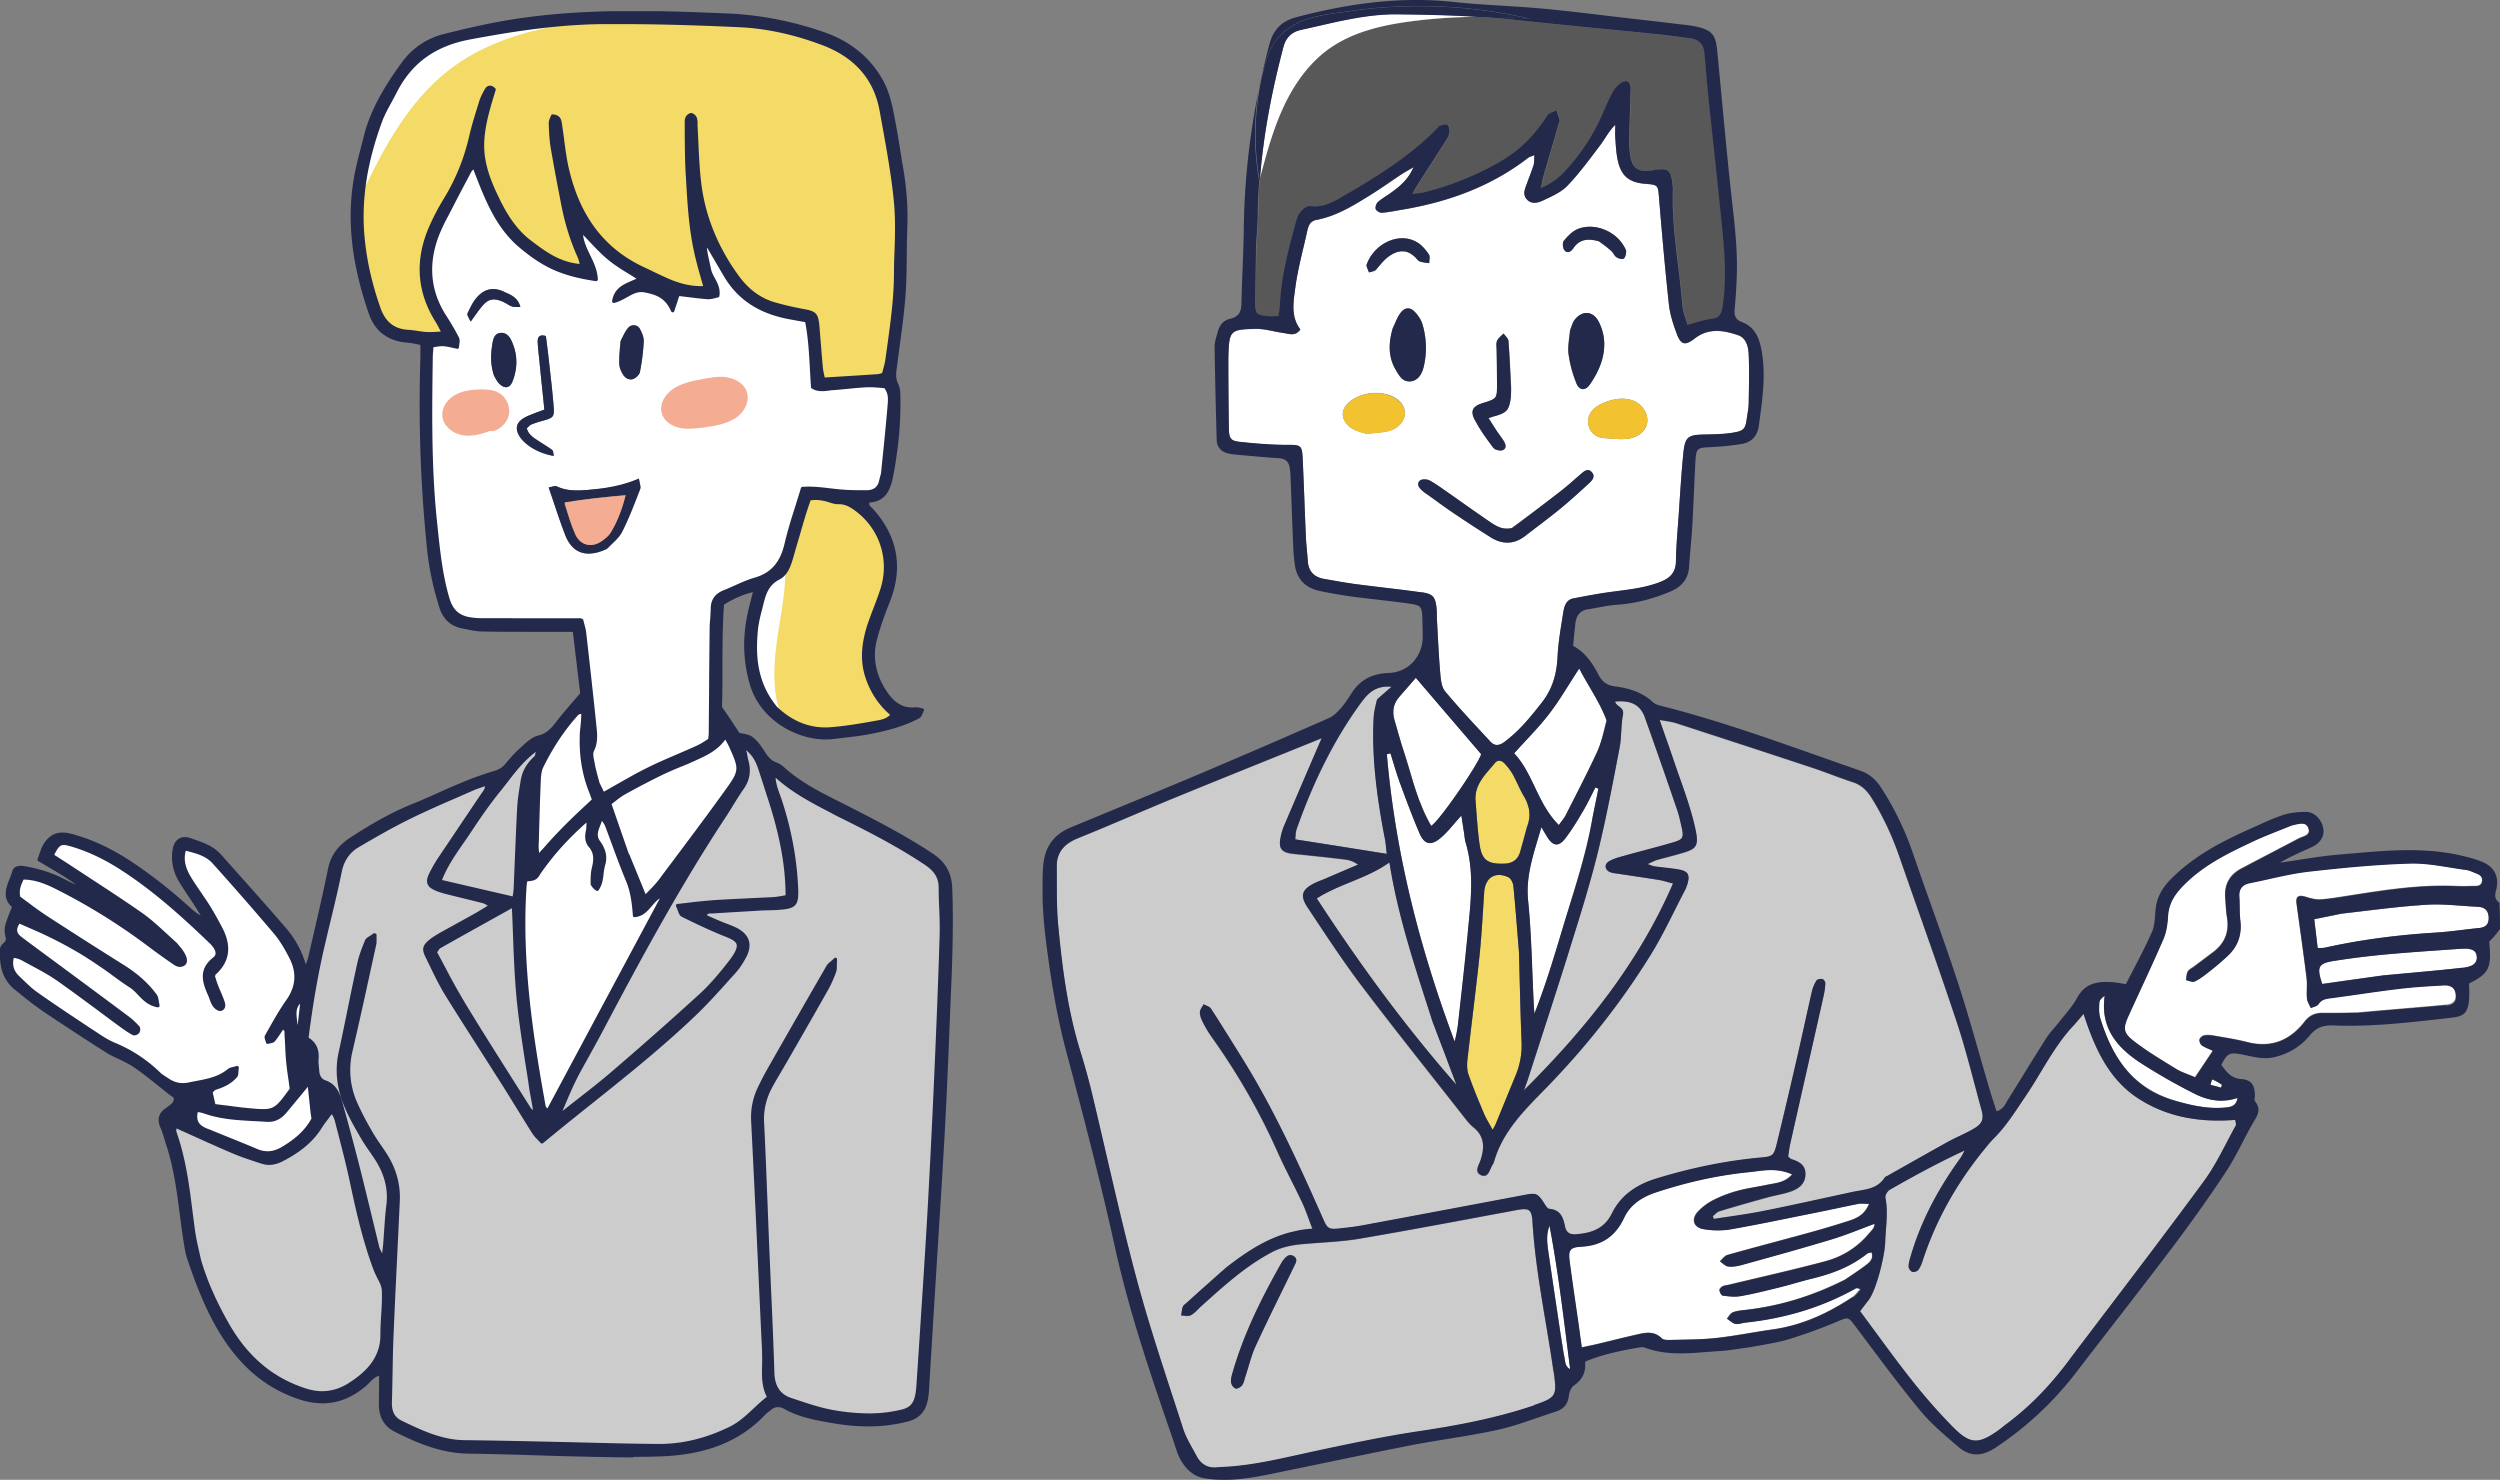
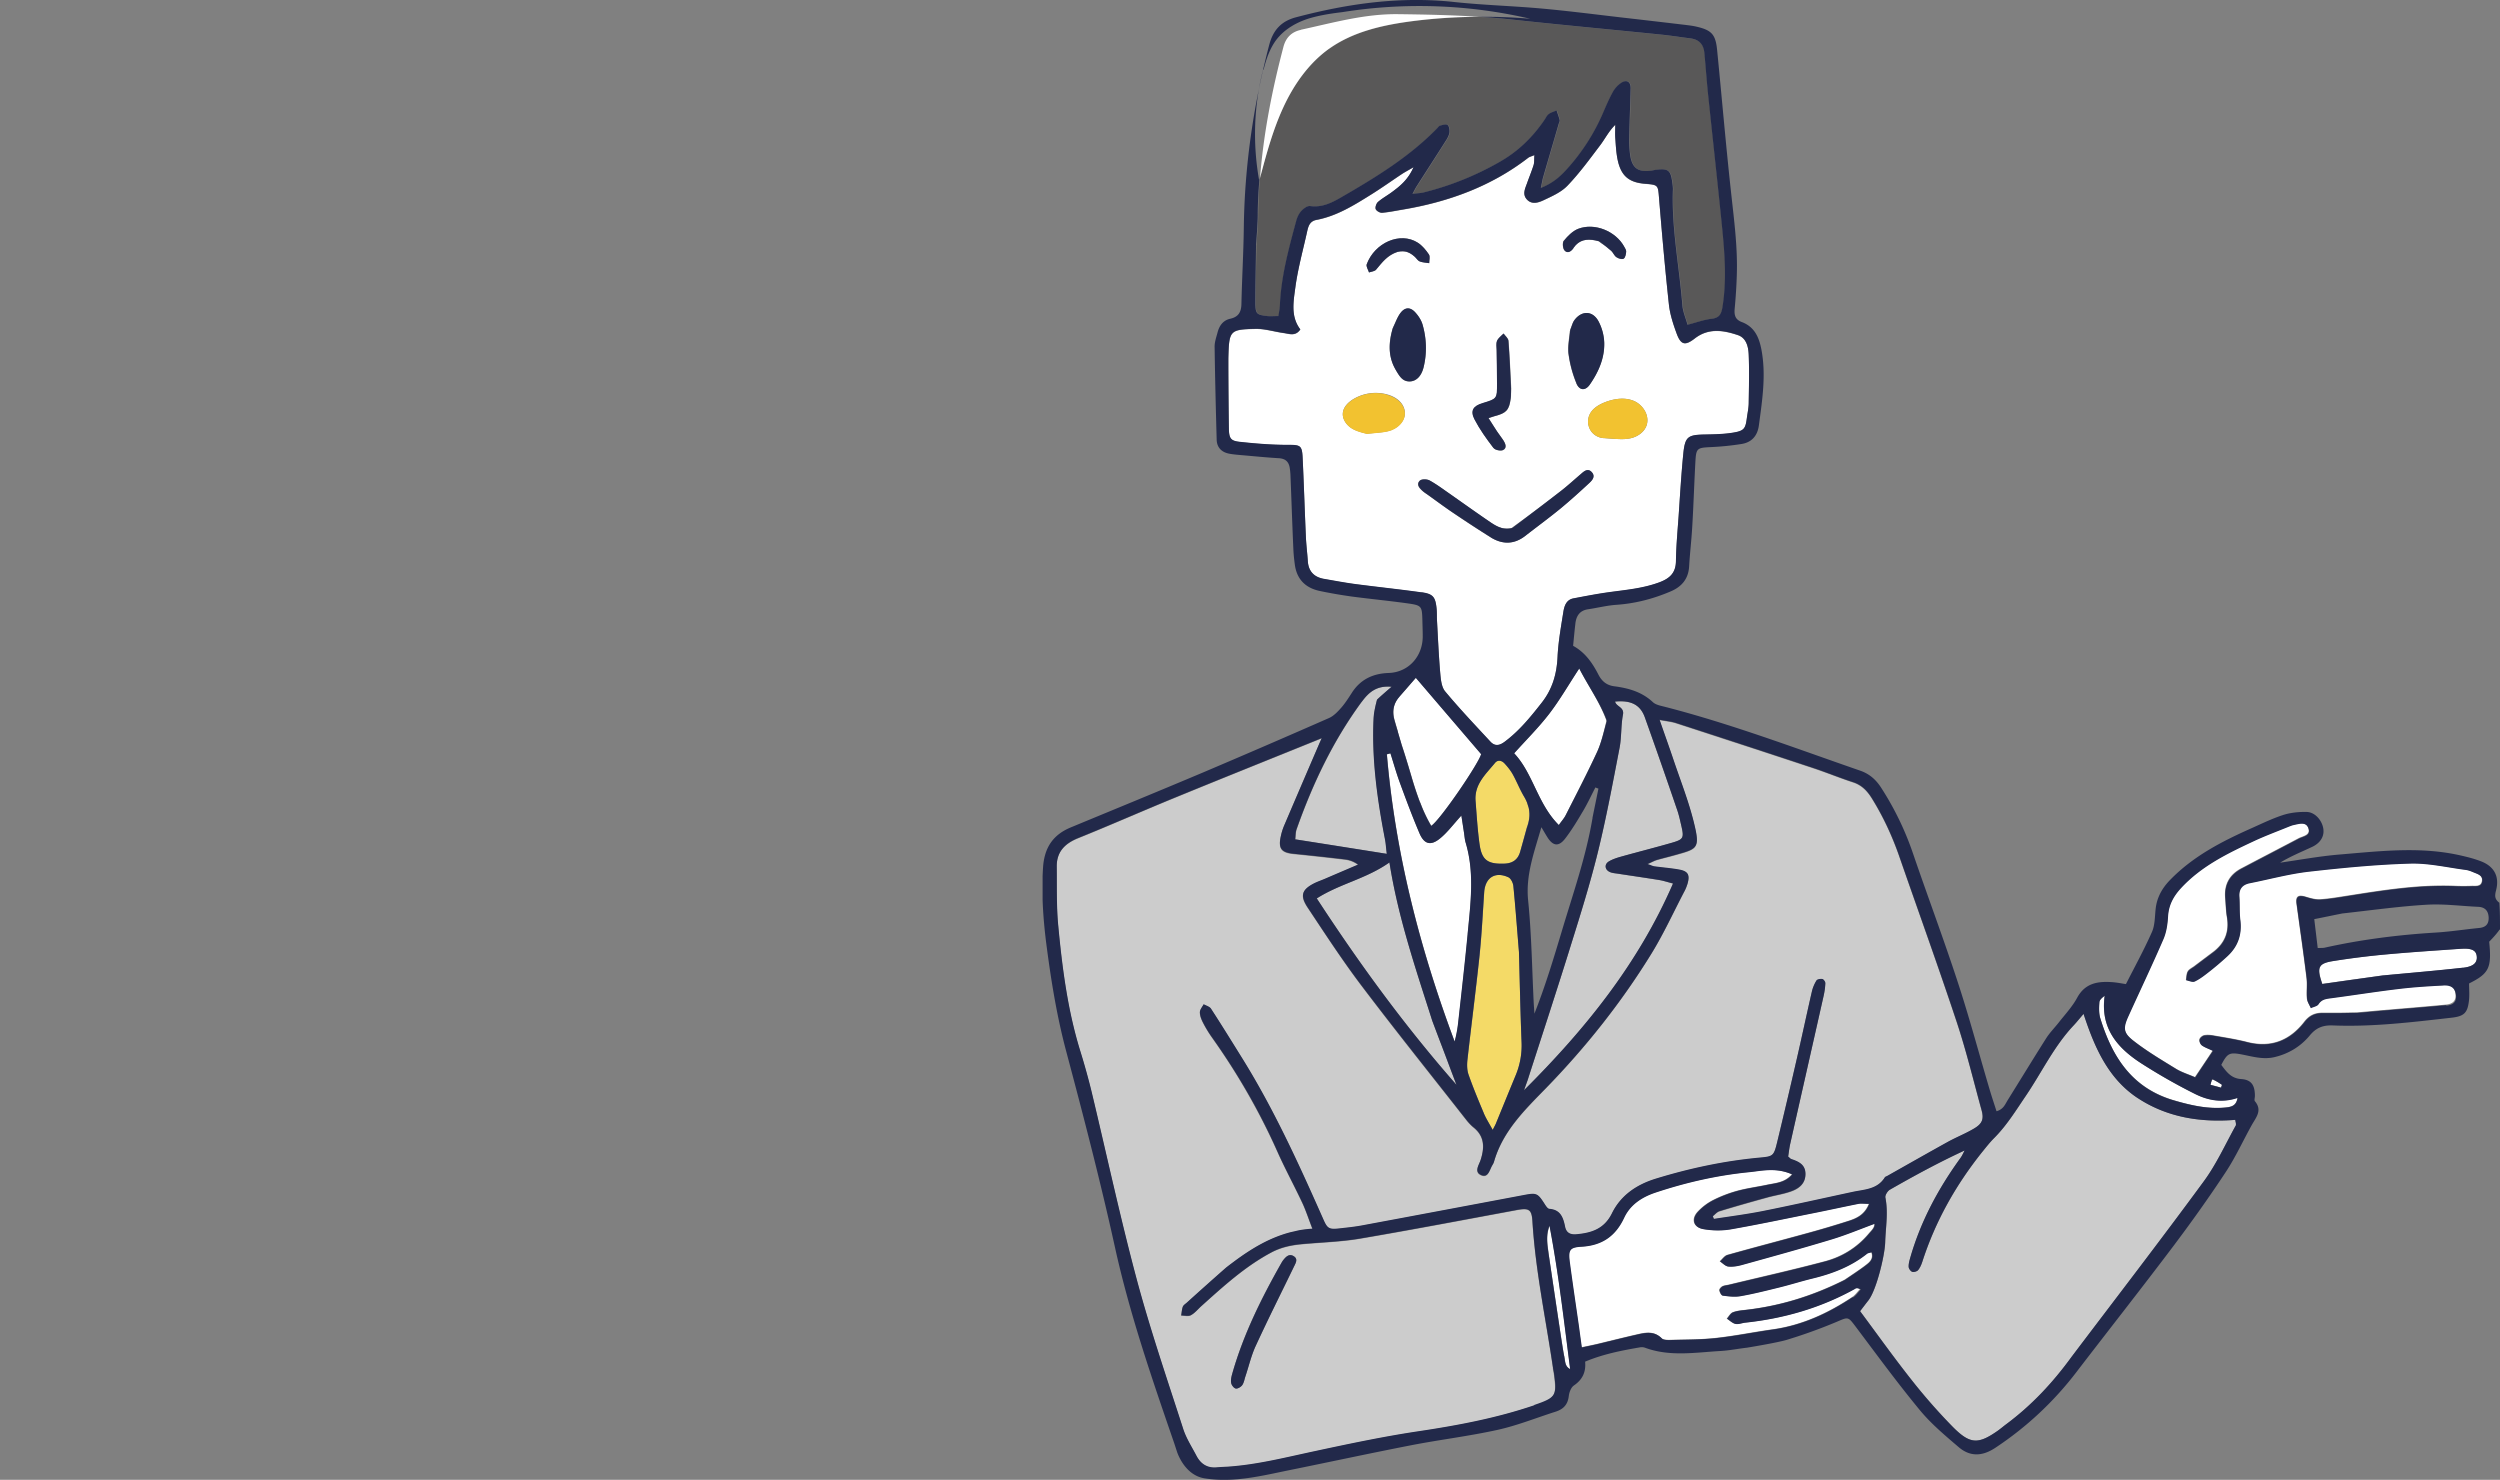
<svg xmlns="http://www.w3.org/2000/svg" width="223" height="132" fill="none">
  <rect width="100%" height="100%" fill="#808080" stroke="none" />
  <g clip-path="url(#clip0_4007_1283)">
    <path d="M138.519 122.032c-.636-4.356-1.562-8.664-1.832-13.069-.068-1.09-.318-1.206-1.427-1.002-4.658.865-9.307 1.75-13.974 2.548-1.688.282-3.405.33-5.112.486-.974.088-1.909.282-2.806.759-2.334 1.254-4.272 3.024-6.22 4.774-.309.273-.569.613-.926.807-.232.127-.579.03-.868.03.048-.263.058-.526.145-.778.048-.137.212-.244.337-.351a818.338 818.338 0 013.453-3.082c.289-.234.588-.457.887-.671 1.495-1.109 3.086-2.062 4.947-2.538.116-.029.232-.049.347-.078.193-.039.396-.088.598-.126.328-.049.656-.088.994-.107-.357-.924-.589-1.654-.917-2.344-.713-1.527-1.523-3.005-2.208-4.541a59.84 59.84 0 00-5.806-10.143 11.709 11.709 0 01-.829-1.361c-.145-.282-.28-.613-.28-.924 0-.234.222-.477.338-.71.222.126.53.204.656.399.935 1.439 1.832 2.907 2.748 4.366 2.855 4.58 5.082 9.481 7.262 14.402.357.817.501.933 1.389.836.684-.078 1.379-.146 2.064-.272 4.85-.905 9.711-1.819 14.562-2.733.993-.184 1.128-.126 1.688.749.125.195.298.486.472.506 1.003.087 1.234.787 1.398 1.595.107.525.454.719.994.671 1.36-.117 2.498-.487 3.182-1.868.801-1.633 2.228-2.577 3.945-3.102 3.018-.923 6.085-1.575 9.229-1.867 1.176-.107 1.263-.146 1.552-1.322.598-2.48 1.187-4.96 1.756-7.45.463-2.002.887-4.015 1.35-6.019.077-.35.231-.7.415-1.011.077-.117.356-.165.53-.126.106.019.26.233.26.36a5.972 5.972 0 01-.144 1.098c-.994 4.415-1.997 8.83-2.99 13.245-.087.389-.125.788-.183 1.128.154.126.212.204.279.224.647.214 1.245.486 1.264 1.303.019.894-.588 1.342-1.312 1.585-.684.243-1.427.34-2.131.544-1.408.389-2.816.788-4.224 1.216-.222.068-.395.292-.598.447.029.078.068.166.096.243 1.447-.223 2.894-.408 4.321-.69 2.681-.535 5.352-1.128 8.024-1.712 1.051-.223 2.218-.204 2.902-1.303.039-.058.136-.087.213-.126 1.813-1.021 3.626-2.062 5.448-3.063.753-.418 1.553-.73 2.296-1.167.742-.438.897-.856.675-1.653-.714-2.616-1.35-5.261-2.209-7.838-1.629-4.92-3.394-9.793-5.092-14.684-.646-1.877-1.466-3.657-2.517-5.339-.414-.652-.897-1.138-1.649-1.38-1.205-.4-2.372-.876-3.578-1.275-4.069-1.352-8.149-2.674-12.228-4.006-.396-.127-.82-.166-1.447-.282.473 1.361.878 2.48 1.254 3.608.617 1.828 1.331 3.636 1.794 5.504.588 2.382.347 2.392-1.659 2.946-.55.156-1.109.282-1.659.447-.222.069-.424.185-.81.36.328.117.463.185.608.204.723.098 1.466.156 2.189.282.829.146 1.012.477.762 1.303a3.216 3.216 0 01-.232.574c-.993 1.897-1.88 3.851-2.999 5.66-2.681 4.347-5.844 8.324-9.403 11.98-1.871 1.926-3.819 3.812-4.61 6.526a1.295 1.295 0 01-.154.33c-.241.399-.357 1.138-.955.905-.723-.282-.241-.915-.086-1.381.347-1.099.356-2.101-.637-2.898a4.627 4.627 0 01-.675-.71c-3.115-3.968-6.269-7.906-9.306-11.922-1.707-2.256-3.25-4.639-4.822-6.992-.704-1.06-.512-1.575.598-2.15.289-.145.597-.252.906-.379a901.45 901.45 0 002.999-1.283 2.354 2.354 0 00-1.147-.457 249.77 249.77 0 00-4.62-.506c-1.07-.107-1.36-.476-1.128-1.546a5.3 5.3 0 01.289-.943c1.013-2.383 2.035-4.756 3.057-7.128.106-.234.213-.467.309-.7-4.475 1.808-8.872 3.568-13.251 5.367-2.835 1.158-5.641 2.402-8.486 3.55-1.187.476-1.92 1.225-1.9 2.557.019 1.722-.039 3.453.125 5.164.357 3.812.84 7.605 1.977 11.28a61.534 61.534 0 011.022 3.686c1.34 5.562 2.537 11.154 4.012 16.677 1.206 4.483 2.71 8.889 4.137 13.313.27.846.782 1.624 1.196 2.431.376.72.965 1.09 1.804 1.021.328-.029.656-.038.974-.058 2.623-.175 5.15-.826 7.705-1.371 3.077-.661 6.153-1.313 9.258-1.78 3.52-.525 7.002-1.176 10.377-2.324 1.929-.651 2.035-.817 1.755-2.83-.019-.165-.067-.321-.086-.486l.009-.039zm-23.107-9.024c-.607 1.254-1.205 2.46-1.793 3.656-.55 1.128-1.09 2.256-1.611 3.384-.395.856-.607 1.79-.906 2.684-.087.273-.135.584-.29.808-.115.165-.405.35-.578.311-.174-.029-.386-.311-.415-.506-.048-.272.029-.574.106-.846.993-3.51 2.604-6.739 4.398-9.89.038-.068.087-.146.135-.204.241-.301.521-.603.926-.369.453.272.173.641.028.972z" fill="#CCC" />
    <path d="M128.142 54.272c.039.37.02.74.039 1.109.087 1.556.154 3.121.289 4.677.049.555.116 1.235.434 1.624 1.283 1.537 2.662 2.995 4.031 4.474.396.418.791.389 1.283.02 1.302-.964 2.305-2.199 3.289-3.463.954-1.215 1.35-2.567 1.427-4.104.058-1.351.309-2.693.521-4.035.087-.525.26-1.07.906-1.187 1.042-.194 2.083-.398 3.125-.544 1.533-.214 3.076-.34 4.552-.895.897-.34 1.437-.817 1.456-1.867.019-1.352.145-2.703.241-4.055.126-1.848.232-3.695.415-5.533.154-1.537.405-1.702 1.938-1.721.849-.01 1.717-.03 2.556-.175.945-.166 1.061-.37 1.176-1.294.058-.447.155-.895.164-1.342.029-1.44.058-2.878 0-4.317-.029-.691-.202-1.479-.964-1.741-1.302-.438-2.623-.652-3.848.301-.849.662-1.234.584-1.61-.428-.309-.846-.598-1.72-.695-2.606-.347-3.14-.617-6.301-.877-9.452-.097-1.196-.058-1.215-1.244-1.313-1.447-.117-2.151-.7-2.45-2.13-.135-.641-.164-1.303-.212-1.954-.029-.389 0-.788 0-1.177-.588.564-.907 1.226-1.331 1.8-.936 1.234-1.852 2.498-2.922 3.617-.569.593-1.408.962-2.17 1.322-.453.214-1.051.4-1.485-.107-.386-.447-.135-.943.029-1.4.193-.545.414-1.07.588-1.624.077-.243.048-.515.077-.904-.28.116-.443.146-.559.243-3.289 2.538-7.06 3.909-11.1 4.6-.646.106-1.283.243-1.929.3-.193.02-.502-.164-.569-.33-.068-.165.048-.496.202-.632.367-.32.801-.564 1.196-.846.743-.544 1.476-1.108 1.977-2.256-.501.292-.771.438-1.032.603-.916.613-1.822 1.255-2.758 1.838-1.524.953-3.057 1.916-4.86 2.256-.55.107-.714.486-.82.943-.376 1.683-.839 3.355-1.071 5.067-.173 1.264-.443 2.616.444 3.763-.444.642-.984.39-1.485.321-.849-.117-1.688-.389-2.527-.37-2.295.05-2.343.137-2.411 2.665v.866c.01 1.789.02 3.588.048 5.377.01.856.155 1.08.946 1.167 1.417.156 2.845.272 4.262.272 1.148 0 1.312.01 1.37 1.138.106 2.344.183 4.687.289 7.021.029.74.125 1.469.174 2.208.057.914.559 1.43 1.427 1.585.964.175 1.929.35 2.893.476 1.938.253 3.886.457 5.825.73 1.022.145 1.234.408 1.34 1.429v-.01zm17.63-18.496c.81.36 1.398 1.333 1.099 2.179-.193.554-.714.933-1.273 1.099-.559.165-1.148.136-2.469.029-.492 0-.984-.263-1.244-.681a1.513 1.513 0 01-.096-1.42c.26-.554.819-.885 1.388-1.108.83-.321 1.784-.457 2.595-.098zm-5.739-6.243s.01-.039.02-.058v-.039c.077-.195.135-.36.193-.515.057-.136.106-.263.183-.36.656-.885 1.649-.856 2.16.116a4.45 4.45 0 01.501 1.858c.049 1.39-.501 2.635-1.282 3.763-.396.574-.926.555-1.206-.116a10.43 10.43 0 01-.694-2.577 4.383 4.383 0 01-.029-.506c0-.515.106-1.05.145-1.566h.009zm-.54-8.061c.347-.419.781-.866 1.273-1.06 1.476-.574 3.347.204 4.109 1.595.077.145.192.31.173.447-.019.223-.077.535-.231.622-.145.088-.463-.01-.637-.136-.193-.126-.279-.399-.463-.564-.318-.292-.675-.545-1.099-.846-.868-.243-1.543-.204-2.064.33a1.903 1.903 0 00-.212.263c-.203.292-.53.525-.8.204-.155-.184-.193-.7-.058-.865l.009.01zm-7.223 14.49c1.283-.39 1.292-.39 1.283-1.742 0-.982-.029-1.974-.039-2.956 0-.291-.067-.603.039-.855.106-.253.376-.438.578-.652.155.214.415.418.434.651.106 1.352.164 2.704.232 4.056v.116c0 .203 0 .388-.01.544 0 .155 0 .292-.029.428-.135 1.03-.395 1.303-1.408 1.565a8.373 8.373 0 00-.569.185c.289.447.511.817.762 1.187.183.272.386.525.569.807.193.291.338.67-.039.855-.212.098-.704 0-.839-.184-.617-.808-1.224-1.644-1.687-2.548-.405-.778-.126-1.196.733-1.45l-.01-.009zm-10.358-12.39c.724-1.925 2.99-2.927 4.552-1.925.396.253.724.651.994 1.05.125.185.019.515.029.778-.29-.049-.589-.058-.849-.156-.174-.068-.289-.272-.444-.418-.405-.37-.858-.583-1.494-.437-.965.32-1.437.982-1.958 1.594-.126.156-.415.166-.627.244-.077-.244-.28-.545-.203-.73zm2.238 14.781c-.608.234-1.273.224-2.209.34-.501-.126-1.022-.252-1.446-.544-.425-.292-.762-.788-.714-1.313.048-.525.463-.943.916-1.225a3.89 3.89 0 013.009-.438c.405.107.81.292 1.119.594.309.291.511.71.492 1.137-.029.652-.56 1.196-1.167 1.43v.02zm.386-5.3a4.86 4.86 0 01-.232-.437c-.472-1.05-.424-2.13-.096-3.248 0 0 0-.02.009-.03 0-.019.01-.048.02-.067.135-.282.241-.535.356-.778a2.89 2.89 0 01.357-.603c.386-.486.839-.496 1.264-.049.299.311.569.72.684 1.138a7.285 7.285 0 01.087 3.783c-.183.749-.598 1.215-1.167 1.264-.694.058-.974-.447-1.282-.963v-.01zm2.353 10.746c-.29-.253-.598-.583-.251-.924.154-.155.636-.146.868-.02.636.35 1.234.798 1.832 1.216 1.206.846 2.402 1.702 3.617 2.529.53.36 1.099.67 1.861.505a149.858 149.858 0 004.504-3.384c.578-.457 1.118-.953 1.678-1.43.279-.242.607-.553.955-.203.405.408.057.768-.242 1.04a58.767 58.767 0 01-2.478 2.198c-1.042.856-2.131 1.653-3.192 2.48-.994.768-2.035.768-3.077.126a97.215 97.215 0 01-3.385-2.208c-.742-.505-1.466-1.04-2.198-1.565-.164-.117-.338-.224-.492-.36z" fill="#fff" />
    <path d="M190.712 97.964c-2.642-1.73-3.867-4.512-4.851-7.526-.385.447-.646.768-.916 1.06-1.726 1.837-2.806 4.132-4.205 6.204-.897 1.332-1.726 2.684-2.874 3.831-.376.379-.704.798-1.041 1.216-2.353 2.946-4.186 6.184-5.343 9.783-.087.272-.202.544-.376.758-.106.126-.386.204-.53.156-.145-.049-.319-.292-.319-.457-.009-.282.078-.564.155-.837.935-3.238 2.507-6.155 4.475-8.868.144-.205.241-.438.366-.662-2.334 1.07-4.513 2.266-6.674 3.501-.202.117-.443.496-.395.7.26 1.342.019 2.665-.019 4.007-.039 1.167-.781 4.259-1.505 5.173-.222.282-.434.564-.733.953 1.553 2.091 3.028 4.152 4.6 6.146a53.088 53.088 0 003.646 4.152c1.553 1.585 2.276 1.595 4.031.37.27-.185.511-.409.781-.603 2.218-1.653 4.099-3.637 5.825-6.019 3.935-5.203 7.908-10.367 11.775-15.628 1.129-1.536 1.929-3.335 2.874-5.018.048-.077-.019-.223-.048-.466-3.086.253-6.066-.214-8.68-1.926h-.019z" fill="#CCC" />
    <path d="M118.585 4.327c-1.832 1.303-3.173 3.22-4.127 5.271-.926 2.003-1.505 4.152-2.074 6.292a46.662 46.662 0 00-.154 3.287c0 .428-.029.855-.058 1.303v.087c-.029.34-.048.69-.077 1.05 0 .088-.01.176-.019.273-.029 1.799-.068 3.481-.068 5.163 0 .944.106 1.031 1.051 1.148.309.039.627 0 1.003 0 .049-.38.116-.69.135-1.011.116-2.568.782-5.028 1.457-7.488.086-.311.231-.642.443-.866.203-.223.55-.486.801-.447 1.06.146 1.938-.301 2.777-.788 3.048-1.76 6.056-3.578 8.545-6.145.086-.088.164-.224.27-.244.221-.058.52-.155.655-.058.145.107.193.428.174.642-.019.233-.145.476-.27.68-.878 1.381-1.765 2.762-2.652 4.143-.116.175-.203.37-.376.68.443-.058.723-.058.993-.125a26.444 26.444 0 006.799-2.733c1.63-.934 2.932-2.208 3.993-3.754.115-.165.202-.389.356-.496.213-.155.473-.223.714-.33.097.282.203.564.27.855.029.107-.058.234-.087.35a712.58 712.58 0 00-1.379 4.736c-.077.263-.115.535-.212.973a5.543 5.543 0 002.122-1.459 18.102 18.102 0 003.472-5.339c.26-.603.511-1.215.839-1.78a2.4 2.4 0 01.733-.797c.501-.34.868-.097.848.506-.038 1.44-.096 2.878-.125 4.308-.01.535 0 1.07.077 1.604.174 1.177.694 1.556 1.842 1.42.164-.02.318-.068.482-.087 1.08-.127 1.292.039 1.437 1.128.029.204.058.408.058.612-.145 3.472.569 6.876.839 10.318.048.593.299 1.157.463 1.77.81-.214 1.475-.457 2.151-.535.675-.078.858-.399.964-1.021.434-2.674.164-5.329-.116-7.993-.376-3.676-.781-7.352-1.167-11.028-.125-1.225-.222-2.46-.328-3.686-.067-.758-.482-1.186-1.244-1.283-.848-.107-1.697-.243-2.546-.33-4.465-.458-8.93-.866-13.385-1.353a60.994 60.994 0 00-2.942-.243c-2.015.01-4.021.136-6.018.399-2.565.34-5.188.924-7.3 2.421h-.039z" fill="#595858" />
    <path d="M217.918 87.87c-1.302.068-2.604.146-3.906.302-2.064.253-4.118.574-6.182.846-.415.058-.771.107-1.041.525-.116.185-.454.233-.685.35-.116-.282-.309-.554-.338-.836-.058-.613.039-1.235-.038-1.848-.27-2.198-.589-4.395-.888-6.593-.096-.68.155-.846.849-.632.415.126.868.253 1.283.223.848-.058 1.697-.213 2.546-.34 3.144-.496 6.288-.992 9.489-.856.492.02.984.02 1.466 0 .347-.01.81.088.907-.408.096-.535-.376-.661-.752-.817a2.978 2.978 0 00-.704-.224c-1.659-.214-3.318-.612-4.967-.564-3.009.088-6.027.37-9.017.72-1.775.204-3.52.69-5.285 1.03-.665.137-.974.516-.926 1.216.048.7 0 1.4.087 2.091.164 1.293-.222 2.353-1.167 3.219-.54.496-1.109.972-1.688 1.43-.385.3-.781.612-1.224.816-.193.088-.502-.068-.762-.117.048-.262.038-.554.164-.768.115-.194.366-.31.569-.457.559-.418 1.109-.836 1.668-1.254 1.051-.788 1.476-1.809 1.254-3.132-.097-.564-.106-1.147-.154-1.72-.097-1.197.385-2.072 1.446-2.626 1.697-.895 3.404-1.78 5.102-2.675.395-.213 1.118-.262.858-.943-.222-.583-.829-.37-1.302-.272-.154.03-.309.097-.463.156-1.022.418-2.064.797-3.057 1.264-2.372 1.108-4.725 2.246-6.558 4.23-.675.739-1.07 1.497-1.138 2.509-.038.69-.144 1.41-.414 2.032-.994 2.295-2.074 4.56-3.106 6.836-.492 1.08-.492 1.508.463 2.247 1.186.924 2.498 1.702 3.781 2.49.511.31 1.089.486 1.697.748.559-.826 1.051-1.556 1.581-2.363-.424-.204-.732-.302-.983-.486-.135-.097-.241-.36-.203-.516.039-.155.251-.33.415-.37.27-.058.569-.028.849.02 1.003.175 2.015.33 3.009.584 2.112.535 3.79-.136 5.082-1.809.463-.593.974-.807 1.678-.797h1.311c.531 0 1.1-.02 1.727-.03.713-.058 1.34-.116 1.957-.175 1.987-.165 3.983-.33 5.97-.515.694-.068.945-.418.829-1.06-.115-.642-.598-.758-1.109-.73l.02.05zm-52.434 27.064c-3.077 1.721-6.394 2.674-9.876 3.043-.279.03-.578.166-.839.107-.27-.068-.501-.301-.752-.466.174-.195.318-.477.53-.564.377-.146.791-.176 1.196-.224 3.028-.35 5.893-1.225 8.776-2.674.347-.234.675-.448.994-.671.318-.214.636-.438.935-.671.338-.253.675-.564.463-1.128-.183.058-.309.068-.405.136-1.447 1.147-3.105 1.779-4.87 2.207-.994.243-1.968.545-2.961.798-1.148.282-2.295.573-3.462.778-.502.087-1.051.019-1.572-.049-.125-.019-.26-.292-.289-.467-.02-.107.144-.292.27-.36.173-.087.385-.097.588-.145 2.855-.691 5.719-1.333 8.554-2.082 1.524-.408 2.855-1.215 3.896-2.45.241-.282.56-.554.521-.904-1.312.486-2.556 1.001-3.829 1.39-2.661.798-5.333 1.537-8.014 2.285-.386.107-.81.185-1.205.137-.261-.03-.492-.302-.743-.458.222-.194.415-.495.675-.573 2.315-.652 4.649-1.264 6.963-1.897a87.945 87.945 0 003.877-1.147c.723-.233 1.418-.564 1.794-1.517-.425 0-.704-.039-.955 0-1.321.263-2.633.545-3.954.817-2.478.496-4.957 1.031-7.445 1.458a7.262 7.262 0 01-2.43-.019c-.888-.156-1.1-.885-.492-1.546a5.03 5.03 0 011.36-1.031c.684-.35 1.427-.632 2.169-.836.859-.234 1.756-.35 2.633-.535.762-.165 1.592-.175 2.247-.934-.916-.408-1.755-.428-2.604-.35-.405.039-.81.107-1.215.146-2.854.282-5.632.914-8.361 1.819-1.196.398-2.247 1.069-2.806 2.246-.772 1.653-1.977 2.47-3.8 2.587-1.099.068-1.196.321-1.042 1.458.251 1.877.531 3.744.801 5.621.087.603.164 1.196.26 1.906.492-.107.887-.185 1.273-.272 1.186-.282 2.382-.584 3.569-.856.8-.185 1.6-.389 2.295.321.144.146.463.146.704.146 1.388-.039 2.777-.02 4.147-.175 1.697-.185 3.375-.535 5.072-.768 2.604-.37 4.928-1.44 7.089-2.879.27-.175.463-.467.694-.71-.241-.116-.366-.126-.463-.078l.039.03z" fill="#fff" />
    <path d="M144.47 66.69c-.598 3.103-1.177 6.224-1.929 9.287-.685 2.791-1.543 5.533-2.402 8.286a775.761 775.761 0 01-1.851 5.834c-.666 2.052-1.331 4.123-2.006 6.214-.135.37-.241.652-.338.943 5.42-5.387 10.165-11.222 13.29-18.437-.521-.136-.897-.263-1.283-.321-1.205-.194-2.421-.37-3.626-.554-.241-.04-.492-.049-.714-.146-.463-.195-.521-.69-.096-.953.347-.204.742-.33 1.138-.438 1.495-.418 2.999-.797 4.484-1.225 1.032-.302 1.08-.428.839-1.507-.106-.477-.212-.963-.376-1.43a652.41 652.41 0 00-2.883-8.256c-.405-1.128-1.244-1.536-2.652-1.4.106.466.839.486.704 1.167-.193.962-.116 1.974-.299 2.936z" fill="#CCC" />
    <path d="M130.92 83.3c.26-2.733.636-5.485-.193-8.198a1.316 1.316 0 01-.058-.292 12.6 12.6 0 01-.058-.408c-.087-.603-.164-1.099-.25-1.653-.714.778-1.254 1.517-1.929 2.061-.83.662-1.399.486-1.813-.496-.627-1.468-1.187-2.975-1.736-4.473-.318-.865-.569-1.76-.849-2.645l-.318.088c.752 8.83 2.941 17.319 6.047 25.633.164-.583.26-1.176.328-1.77.289-2.616.588-5.231.839-7.847h-.01z" fill="#fff" />
    <path d="M132.357 99.306c.183.438.443.837.791 1.478.154-.301.221-.408.27-.525.598-1.439 1.186-2.888 1.774-4.327a6.92 6.92 0 00.531-3.005 168.687 168.687 0 01-.126-3.89v-.077a502.765 502.765 0 01-.096-3.92c-.164-2.08-.309-4.055-.502-6.01-.029-.281-.222-.67-.443-.777-1.187-.545-2.074.039-2.161 1.342-.125 1.886-.221 3.773-.414 5.65-.328 3.102-.733 6.204-1.08 9.306-.049.438-.039.914.106 1.323a55.22 55.22 0 001.359 3.432h-.009z" fill="#F4DA67" />
    <path d="M128.625 93.345c-.29-.768-.589-1.546-.888-2.363-1.465-4.6-3.028-9.16-3.799-14.052-2.074 1.469-4.427 1.887-6.481 3.21 3.838 5.883 7.898 11.445 12.46 16.628-.212-.564-.424-1.118-.637-1.682-.212-.574-.434-1.157-.655-1.74zm-13.078-18.476c2.749.437 5.372.855 8.169 1.293-.068-.545-.087-.934-.164-1.313-.694-3.55-1.186-7.128-1.013-10.755a5.68 5.68 0 01.077-.671c.049-.311.116-.632.193-.973l.049-.048v-.03c.376-.33.752-.65 1.282-1.108-1.389-.126-2.073.535-2.671 1.352-2.546 3.462-4.369 7.303-5.796 11.348-.097.282-.087.613-.126.914v-.01z" fill="#CCC" />
    <path d="M135.057 67.196c1.688 1.79 2.083 4.503 3.983 6.399.26-.36.482-.603.617-.885.945-1.867 1.91-3.715 2.787-5.611.386-.827.589-1.75.849-2.81-.608-1.683-1.591-3.034-2.43-4.668-.974 1.488-1.746 2.83-2.681 4.045-.936 1.225-2.035 2.315-3.125 3.52v.01zM124.69 65.28c.087.311.193.632.289.983l.058.174c.212.633.405 1.265.598 1.897.077.262.154.515.231.778.232.788.473 1.565.762 2.334.029.077.068.145.097.223a12.893 12.893 0 00.945 1.984c.771-.476 4.214-5.523 4.455-6.399-1.948-2.275-3.857-4.502-5.825-6.807-.511.584-.983 1.138-1.465 1.683-.541.602-.656 1.303-.444 2.07.096.351.202.701.309 1.06l-.01.02z" fill="#fff" />
-     <path d="M136.301 80.344c.309 3.053.347 6.145.502 9.218l.058.866c.974-2.46 1.716-4.93 2.459-7.41.974-3.248 2.102-6.457 2.719-10.017l.54-2.645c-.086-.038-.173-.068-.27-.106-.366.71-.704 1.429-1.109 2.12-.501.846-1.003 1.691-1.61 2.47-.56.71-1.061.632-1.543-.117-.155-.243-.299-.506-.56-.934-.675 2.305-1.417 4.298-1.186 6.564v-.01zm84.77.544c-1.543-.068-3.095-.282-4.629-.185-2.478.146-4.938.496-7.609.807-.781.156-1.562.312-2.401.487.115.963.212 1.75.308 2.577.29-.01.454 0 .608-.03 3.269-.729 6.577-1.147 9.914-1.351 1.302-.078 2.584-.282 3.886-.409.598-.058.878-.35.849-.962-.029-.594-.337-.895-.926-.924v-.01z" fill="#fff" />
    <path d="M136.388 73.08c.048-.36.039-.71-.039-1.041-.019-.068-.048-.136-.067-.204a3.31 3.31 0 00-.097-.292 3.968 3.968 0 00-.25-.496c-.376-.632-.646-1.332-1.003-1.974a4.783 4.783 0 00-.733-.972c-.251-.273-.598-.36-.859-.04-.819 1.002-1.851 1.907-1.726 3.394.106 1.265.183 2.539.347 3.793.203 1.468.724 1.838 2.199 1.79.752-.03 1.235-.35 1.437-1.08.183-.671.376-1.342.608-2.217a3.49 3.49 0 00.183-.671v.01z" fill="#F4DA67" />
    <path d="M219.538 84.622c-2.238.156-4.475.302-6.703.506-1.581.146-3.163.34-4.725.593-1.321.214-1.466.564-.955 2.042.511-.068 1.032-.145 1.562-.223 1.244-.175 2.508-.35 3.829-.535h.116c2.353-.224 4.706-.418 7.049-.68.965-.108 1.302-.468 1.225-1.051-.067-.506-.463-.7-1.388-.642l-.01-.01zm-23.686 12.983a48.473 48.473 0 01-4.783-2.714c-2.16-1.38-3.742-3.15-3.337-6.077-.222.165-.453.37-.472.574-.029.486-.049 1.01.086 1.458 1.061 3.423 2.826 6.233 6.684 7.332 1.504.438 2.922.75 4.407.613.53-.049 1.032-.117 1.148-.875-1.36.457-2.614.233-3.742-.321l.009.01zm-57.728 14.11l.55 3.714c.212 1.43.434 2.889.665 4.406.029.204.058.398.096.603.029.214.068.408.116.612.087.389.039.846.521 1.089-.55-4.278-1.042-8.547-1.842-12.787-.318.787-.212 1.585-.096 2.372l-.01-.009z" fill="#fff" />
    <path d="M197.164 96.758l.945.253.087-.252a4.285 4.285 0 00-.849-.467 1.645 1.645 0 00-.183.457v.01zM116.039 2.665c-.81.175-1.34.67-1.562 1.536-1.013 3.851-1.774 7.731-2.083 11.68.569-2.14 1.148-4.29 2.073-6.293.945-2.051 2.286-3.967 4.128-5.27 2.122-1.498 4.735-2.081 7.3-2.422a47.997 47.997 0 016.018-.398c-2.391-.156-4.793-.205-7.194-.234-2.99-.039-5.815.769-8.68 1.39v.01z" fill="#fff" />
    <path d="M115.384 112.045c-.406-.243-.685.068-.926.37a2.175 2.175 0 00-.135.204c-1.784 3.151-3.395 6.379-4.398 9.89-.077.272-.154.574-.106.846.029.194.241.476.415.506.173.029.463-.146.578-.312.155-.223.193-.534.29-.807.299-.894.511-1.828.906-2.684a178.824 178.824 0 011.611-3.384c.569-1.176 1.157-2.363 1.745-3.578.193-.409.473-.778.02-1.051zm17.59-64.113c1.032.642 2.073.651 3.076-.127 1.061-.826 2.151-1.623 3.193-2.48.848-.7 1.668-1.448 2.478-2.197.299-.272.646-.632.241-1.04-.347-.35-.675-.04-.955.204-.559.476-1.099.972-1.678 1.43-.549.427-1.109.855-1.668 1.283-.907.69-1.823 1.39-2.777 2.1h-.058c-.01 0-.02.02-.029.02-.704.165-1.283-.166-1.823-.525-1.215-.827-2.411-1.683-3.616-2.529-.608-.418-1.196-.865-1.833-1.215-.231-.127-.713-.136-.868.02-.337.34-.029.67.251.923.154.136.328.243.492.36.733.525 1.446 1.06 2.199 1.566 1.118.748 2.247 1.497 3.385 2.207h-.01z" fill="#22294A" />
    <path d="M134.777 47.135s.02-.02.029-.02c-.761.165-1.33-.156-1.861-.506.54.36 1.119.69 1.823.526h.009zm5.835-12.954c.28.681.81.69 1.206.117.781-1.128 1.33-2.373 1.282-3.763a4.444 4.444 0 00-.501-1.858c-.521-.982-1.505-1.001-2.161-.116a1.398 1.398 0 00-.183.36c-.058.155-.116.33-.193.554-.058.583-.154 1.118-.164 1.624 0 .165 0 .34.029.506.116.875.357 1.76.695 2.576h-.01z" fill="#22294A" />
    <path d="M139.918 31.605a4.172 4.172 0 01-.029-.506c0 .175 0 .34.029.506zm.144-2.169v.039c.077-.224.135-.399.193-.554-.058.155-.116.32-.193.515zm-13.077 3.316c.309-1.264.261-2.538-.087-3.783-.115-.408-.385-.817-.684-1.138-.425-.447-.878-.437-1.264.05-.144.174-.25.388-.357.602-.115.253-.231.535-.376.856-.328 1.176-.376 2.246.087 3.277.068.146.145.292.232.438.308.505.588 1.01 1.282.962.56-.048.984-.515 1.167-1.264z" fill="#22294A" />
    <path d="M124.237 29.27s-.01.05-.02.069c.145-.321.261-.603.376-.856-.115.243-.221.506-.356.778v.01zm8.988 10.688c.135.184.627.282.839.184.366-.175.222-.564.038-.855-.173-.273-.385-.525-.569-.807-.241-.36-.472-.74-.761-1.187.279-.087.424-.146.569-.184 1.012-.263 1.273-.535 1.408-1.566.019-.136.028-.272.028-.428v-.574c-.067-1.458-.125-2.8-.231-4.142-.019-.224-.289-.438-.434-.652-.202.214-.473.399-.579.652-.106.243-.038.564-.038.855.009.982.038 1.974.038 2.957 0 1.351 0 1.351-1.282 1.74-.859.253-1.129.681-.733 1.45.472.904 1.07 1.74 1.688 2.547l.019.01zm1.572-5.378v-.029.574c0-.166 0-.34.009-.545h-.009zm-12.055-10.522c.53-.622.993-1.303 1.919-1.595h.039c.019 0 .028-.019.048-.019.578-.146 1.032.088 1.446.457.155.136.27.35.444.418.27.107.569.107.849.156 0-.263.096-.593-.029-.778-.27-.399-.598-.797-.994-1.05-1.572-1.002-3.838 0-4.552 1.925-.067.195.126.486.203.73.212-.078.492-.098.627-.244z" fill="#22294A" />
    <path d="M124.738 22.434s-.029.02-.048.02c.636-.146 1.09.068 1.495.437-.415-.37-.878-.602-1.447-.457zm15.614-.311c.067-.097.144-.185.212-.262.53-.555 1.215-.574 2.044-.35l.02.019c.019 0 .038.01.067.02.347.272.704.534 1.032.826.174.165.27.438.463.564.174.117.492.214.636.136.155-.087.213-.399.232-.622.01-.146-.097-.311-.174-.448-.752-1.38-2.632-2.158-4.108-1.594-.492.194-.926.632-1.273 1.06-.145.165-.106.68.058.865.27.321.598.088.8-.204l-.009-.01z" fill="#22294A" />
    <path d="M140.352 22.123zm2.276-.583c.424.301.781.554 1.099.846-.328-.292-.685-.555-1.032-.827-.019 0-.039-.01-.067-.02z" fill="#22294A" />
    <path d="M223 82.93c0-.865 0-1.604-.058-2.402-.453-.34-.405-.68-.289-1.128.308-1.206-.164-2.1-1.312-2.557-.569-.224-1.167-.38-1.765-.516-3.606-.846-7.233-.408-10.849-.107-1.794.146-3.568.477-5.343.73.926-.564 1.91-.963 2.865-1.41.761-.36 1.109-.983.983-1.663-.125-.72-.742-1.43-1.466-1.45-.713-.019-1.475.06-2.15.283-1.003.33-1.968.807-2.932 1.235-2.585 1.157-5.082 2.46-7.098 4.532-.714.729-1.186 1.555-1.302 2.586-.077.69-.058 1.45-.328 2.062-.694 1.575-1.524 3.082-2.324 4.658-.424-.068-.82-.146-1.225-.175-1.282-.088-2.411.078-3.124 1.39-.425.788-1.052 1.459-1.611 2.169-.376.486-.82.924-1.148 1.44-1.166 1.837-2.295 3.694-3.442 5.532-.222.36-.377.817-.994.983-.222-.7-.443-1.352-.636-2.013-.945-3.19-1.804-6.419-2.845-9.579-1.254-3.832-2.672-7.605-3.973-11.417a26.54 26.54 0 00-2.845-5.863c-.473-.73-1.052-1.226-1.862-1.508-5.786-2.003-11.524-4.181-17.474-5.708-.348-.087-.762-.165-1.013-.399-.984-.923-2.18-1.254-3.453-1.42-.665-.087-1.099-.437-1.408-1.04-.53-1.03-1.176-1.974-2.256-2.567.067-.69.125-1.342.202-1.994.077-.68.396-1.157 1.119-1.264.849-.126 1.678-.34 2.527-.399 1.697-.116 3.298-.535 4.851-1.196.983-.418 1.581-1.108 1.649-2.227.067-1.186.212-2.372.279-3.569.116-1.925.174-3.86.28-5.786.067-1.205.154-1.235 1.418-1.293a24.609 24.609 0 002.671-.272c.916-.136 1.447-.72 1.572-1.653.299-2.247.656-4.483.231-6.75-.212-1.117-.617-2.051-1.755-2.479-.569-.214-.685-.593-.636-1.167.096-1.02.164-2.052.193-3.073.077-2.392-.232-4.755-.492-7.128-.473-4.288-.839-8.596-1.264-12.885-.135-1.39-.482-1.78-1.822-2.09-.319-.078-.646-.117-.965-.156a1191.12 1191.12 0 00-5.834-.68c-2.353-.273-4.697-.575-7.06-.788-2.603-.234-5.217-.302-7.811-.584-4.784-.515-9.442.146-14.051 1.361-1.312.34-2.055 1.119-2.411 2.47-1.408 5.359-2.199 10.795-2.267 16.338-.029 2.265-.164 4.521-.212 6.777-.019.73-.27 1.148-1.003 1.313-.617.136-.964.603-1.119 1.197-.115.437-.279.884-.27 1.322.039 2.752.107 5.504.184 8.266.019.7.443 1.128 1.138 1.254.318.059.646.088.974.117 1.138.097 2.276.214 3.414.282.588.03.906.301.993.875.039.243.058.486.067.74.087 2.139.155 4.278.251 6.408.02.496.068.982.135 1.468.174 1.303.945 2.071 2.189 2.344.955.204 1.929.37 2.894.505 1.62.214 3.24.37 4.86.593 1.398.195 1.399.224 1.437 1.595.01.457.029.905.029 1.362 0 1.799-1.273 3.209-3.038 3.267-1.408.049-2.527.574-3.298 1.79-.289.447-.579.904-.926 1.302-.318.36-.675.74-1.09.924a953.412 953.412 0 01-11.254 4.863c-3.916 1.653-7.85 3.267-11.775 4.891-1.601.661-2.373 1.809-2.488 3.588-.145 2.237 0 4.435.27 6.632.424 3.307.945 6.584 1.813 9.822 1.533 5.757 3.037 11.533 4.32 17.358 1.321 6.01 3.318 11.786 5.314 17.582l.212.652s.627 2.129 2.459 2.431c2.623.428 5.16-.234 7.696-.749 3.597-.729 7.195-1.507 10.792-2.207 2.565-.496 5.159-.808 7.705-1.372 1.746-.389 3.424-1.069 5.14-1.614.695-.223 1.09-.632 1.177-1.4.039-.34.202-.768.463-.943.752-.516 1.08-1.187.993-2.12 1.601-.671 3.241-.992 4.88-1.274a.897.897 0 01.482.039c2.228.817 4.504.408 6.77.282.772-.049 1.534-.205 2.305-.292 0 0 2.633-.428 3.52-.691a45.887 45.887 0 004.456-1.604c1.08-.457 1.022-.506 1.755.467 1.871 2.489 3.713 5.008 5.699 7.41 1.003 1.215 2.247 2.256 3.453 3.287 1.022.875 2.112.826 3.26.068a29.667 29.667 0 007.242-6.759c2.893-3.773 5.844-7.517 8.709-11.319 1.6-2.13 3.153-4.308 4.619-6.535.878-1.332 1.543-2.801 2.324-4.201.376-.67.955-1.293.27-2.11-.077-.088 0-.311 0-.477 0-.933-.308-1.439-1.215-1.497-.926-.058-1.331-.671-1.784-1.264.53-1.021.723-1.128 1.717-.953 1.003.184 1.977.505 3.018.262 1.283-.301 2.363-.963 3.183-1.964.559-.671 1.176-.895 2.015-.866 3.559.146 7.088-.291 10.618-.69 1.109-.127 1.418-.428 1.543-1.527.058-.525.01-1.06.01-1.526 1.794-.895 2.025-1.4 1.794-3.725.318-.33.626-.652.935-1.09l.029.02zm-78.935-20.353c1.408-.136 2.247.282 2.652 1.4a602.586 602.586 0 012.883 8.256c.164.467.261.953.376 1.43.251 1.08.193 1.206-.839 1.507-1.485.428-2.989.807-4.484 1.225-.386.107-.791.234-1.138.438-.434.263-.376.749.096.953.222.097.473.107.714.146 1.205.185 2.421.36 3.626.554.386.059.762.185 1.283.321-3.135 7.216-7.879 13.04-13.29 18.438.106-.292.203-.574.309-.866.685-2.13 1.369-4.22 2.035-6.291.627-1.955 1.254-3.89 1.851-5.835.859-2.743 1.717-5.495 2.402-8.285.752-3.073 1.331-6.185 1.929-9.287.183-.963.115-1.974.299-2.937.135-.68-.598-.7-.704-1.167zm-14.312 30.34c-3.105-8.304-5.295-16.804-6.047-25.633l.318-.088c.28.885.531 1.78.849 2.645.55 1.498 1.109 3.005 1.736 4.473.415.983.993 1.158 1.813.496.685-.544 1.215-1.283 1.929-2.061.087.554.164 1.06.241 1.556.029.223.048.379.067.515.02.117.039.204.058.292.83 2.713.454 5.455.193 8.198-.251 2.615-.549 5.231-.839 7.847a11.341 11.341 0 01-.328 1.77l.01-.01zm.164 3.851c-4.562-5.193-8.622-10.745-12.46-16.629 2.054-1.312 4.407-1.74 6.481-3.209.771 4.892 2.334 9.462 3.828 14.15.29.768.569 1.516.859 2.265.221.584.443 1.167.655 1.74.213.565.425 1.129.637 1.683zm.974-2.217c.347-3.102.752-6.204 1.08-9.306.193-1.877.289-3.764.415-5.65.087-1.303.964-1.887 2.16-1.342.222.107.415.496.444.778.192 1.964.337 3.928.501 5.893.039 1.4.068 2.732.106 4.035v.079c.039 1.312.077 2.605.126 3.89a6.919 6.919 0 01-.531 3.004c-.598 1.44-1.186 2.888-1.774 4.327-.049.107-.106.214-.27.525-.348-.632-.608-1.04-.791-1.478-.473-1.138-.955-2.275-1.36-3.432-.145-.409-.154-.885-.106-1.323zm4.716-18.593c-.203.73-.685 1.06-1.437 1.08-1.485.048-2.006-.322-2.199-1.79-.174-1.255-.251-2.528-.347-3.793-.125-1.487.906-2.392 1.726-3.393.261-.321.608-.224.858.038.27.302.541.623.733.973.357.642.627 1.342 1.003 1.974.097.165.184.33.251.496.039.097.068.194.097.292.019.068.048.136.067.204.077.34.096.69.039 1.04a3.674 3.674 0 01-.203.769c-.212.768-.395 1.439-.588 2.11zm1.88-2.178c.261.437.405.69.56.933.482.749.983.827 1.543.117.598-.768 1.109-1.624 1.61-2.47.405-.68.743-1.41 1.109-2.12.087.039.174.068.27.107-.173.865-.356 1.74-.53 2.606v.039c0 .02 0 .039-.01.058-.598 3.472-1.736 6.69-2.71 9.958-.742 2.47-1.485 4.95-2.459 7.41l-.058-.865c-.154-3.073-.193-6.156-.501-9.22-.232-2.265.521-4.258 1.186-6.563l-.01.01zm3.376-14.16c.848 1.644 1.851 3.015 2.449 4.62 0 .02 0 .029-.009.049 0 .019.009.029.019.048-.28.992-.482 1.926-.868 2.762-.878 1.896-1.842 3.744-2.787 5.61-.145.283-.367.526-.617.886-1.9-1.887-2.286-4.6-3.983-6.399 1.08-1.206 2.189-2.305 3.124-3.52.936-1.216 1.707-2.567 2.681-4.046l-.009-.01zM112.712 6.215c.232-.924.54-1.848 1.1-2.616.761-1.03 1.957-1.682 3.192-2.023 1.234-.34 2.507-.457 2.806-.505a43.599 43.599 0 0116.684.603 47.965 47.965 0 00-4.581-.175c.984.058 1.968.136 2.942.243 4.455.486 8.92.894 13.385 1.351.849.088 1.698.224 2.546.331.753.097 1.167.515 1.244 1.284.116 1.225.203 2.46.328 3.685.386 3.676.791 7.352 1.167 11.028.27 2.654.55 5.32.116 7.993-.106.623-.289.944-.964 1.021-.676.078-1.331.321-2.151.535-.164-.612-.424-1.186-.463-1.77-.27-3.442-.974-6.846-.839-10.317 0-.205-.029-.409-.058-.613-.144-1.09-.357-1.254-1.437-1.128-.164.02-.318.068-.482.088-1.148.136-1.668-.244-1.842-1.42a9.866 9.866 0 01-.077-1.605c.029-1.439.087-2.878.125-4.308.02-.603-.357-.836-.848-.505a2.4 2.4 0 00-.733.797c-.319.574-.579 1.177-.839 1.78a18.1 18.1 0 01-3.472 5.338c-.56.594-1.196 1.09-2.122 1.459.097-.438.135-.71.212-.973.454-1.575.926-3.16 1.379-4.735.039-.117.116-.253.087-.35-.067-.292-.183-.564-.27-.856-.241.107-.511.175-.713.33-.155.117-.242.331-.357.497-1.051 1.546-2.353 2.82-3.993 3.753a26.444 26.444 0 01-6.799 2.733c-.27.068-.55.068-.993.126.173-.311.26-.506.376-.68.878-1.381 1.774-2.753 2.652-4.143.125-.204.251-.448.27-.68.019-.215-.029-.546-.174-.643-.135-.097-.434 0-.655.059-.106.029-.184.155-.27.243-2.488 2.557-5.497 4.385-8.545 6.146-.839.486-1.716.933-2.777.787-.251-.039-.598.224-.801.448-.212.233-.357.554-.443.865-.666 2.46-1.341 4.92-1.457 7.488-.009.32-.077.632-.135 1.011-.376 0-.694.03-1.003 0-.945-.116-1.041-.194-1.051-1.147 0-1.683.039-3.375.058-5.057v-.117c0-.087.01-.165.019-.253.029-.36.049-.71.078-1.05v-.087c.028-.457.057-.875.057-1.303 0-1.1.068-2.198.155-3.287-.01.048-.029.097-.039.146a23.427 23.427 0 01.357-9.822h.048zm14.09 46.62c-1.939-.273-3.887-.477-5.825-.73-.974-.127-1.929-.312-2.893-.477-.868-.155-1.37-.67-1.427-1.585-.049-.739-.145-1.468-.174-2.207-.106-2.344-.174-4.688-.289-7.021-.049-1.119-.222-1.138-1.37-1.138-1.417 0-2.845-.117-4.262-.272-.782-.088-.926-.312-.946-1.167a515.64 515.64 0 01-.048-5.378v-.915c.068-2.479.097-2.557 2.411-2.615.839-.02 1.688.253 2.527.37.501.068 1.041.32 1.485-.321-.878-1.148-.607-2.5-.444-3.764.232-1.701.704-3.374 1.071-5.066.106-.457.26-.846.82-.943 1.803-.35 3.336-1.303 4.86-2.256.936-.584 1.833-1.226 2.758-1.838.261-.175.531-.312 1.032-.603-.501 1.137-1.234 1.711-1.977 2.256-.395.291-.829.525-1.196.846-.144.126-.26.466-.202.632.067.165.376.34.569.33.646-.058 1.292-.194 1.929-.301 4.04-.69 7.811-2.062 11.1-4.6.116-.087.28-.126.559-.243-.029.38 0 .662-.077.905-.174.544-.395 1.079-.588 1.624-.164.457-.415.953-.029 1.4.434.506 1.022.32 1.485.107.762-.36 1.601-.72 2.17-1.323 1.07-1.118 1.987-2.382 2.922-3.617.434-.574.752-1.226 1.331-1.8 0 .39-.029.788 0 1.177.048.652.077 1.313.212 1.955.309 1.43 1.003 2.013 2.45 2.13 1.186.097 1.147.116 1.244 1.313.26 3.15.54 6.301.877 9.452.097.885.386 1.77.695 2.606.376 1.011.752 1.089 1.61.428 1.225-.953 2.546-.74 3.848-.302.752.253.935 1.04.964 1.741.058 1.44.02 2.878 0 4.318 0 .447-.106.894-.164 1.342-.125.933-.241 1.137-1.176 1.293-.839.146-1.697.156-2.556.175-1.533.03-1.784.185-1.938 1.721-.183 1.838-.289 3.686-.415 5.534-.096 1.351-.222 2.703-.241 4.055-.019 1.04-.559 1.526-1.456 1.867-1.476.554-3.019.68-4.552.894-1.051.146-2.093.35-3.125.545-.636.117-.819.661-.906 1.186-.212 1.342-.454 2.684-.521 4.036-.068 1.536-.463 2.888-1.427 4.104-.994 1.264-1.987 2.49-3.289 3.462-.492.37-.897.408-1.283-.02-1.359-1.468-2.748-2.927-4.031-4.473-.328-.39-.385-1.07-.434-1.624-.135-1.556-.202-3.122-.289-4.678-.019-.37 0-.739-.039-1.108-.106-1.021-.318-1.284-1.34-1.43v.01zm-1.977 9.315c.482-.544.955-1.099 1.466-1.682 1.967 2.305 3.877 4.531 5.825 6.807-.241.875-3.684 5.922-4.456 6.399a13.192 13.192 0 01-.945-1.984c-.029-.078-.067-.146-.096-.224a32.344 32.344 0 01-.762-2.334c-.077-.262-.154-.515-.232-.778-.183-.603-.366-1.206-.569-1.808-.029-.098-.057-.185-.077-.273a74.6 74.6 0 01-.289-.982c-.106-.36-.212-.71-.309-1.06-.212-.768-.096-1.459.444-2.071v-.01zm-3.366.457c.598-.807 1.283-1.478 2.672-1.352-.512.438-.878.759-1.293 1.148-.106.38-.183.71-.241 1.021a5.696 5.696 0 00-.077.671c-.174 3.637.328 7.206 1.013 10.755.077.38.096.778.164 1.313-2.797-.447-5.42-.865-8.169-1.293.039-.302.019-.632.126-.914 1.427-4.046 3.25-7.877 5.796-11.349h.009zm15.392 62.742c-3.375 1.148-6.857 1.799-10.377 2.325-3.105.466-6.182 1.118-9.258 1.779-2.556.545-5.082 1.196-7.706 1.371-.328.02-.655.029-.974.059-.829.077-1.417-.292-1.803-1.021-.415-.798-.926-1.576-1.196-2.432-1.427-4.424-2.932-8.82-4.137-13.312-1.476-5.524-2.681-11.115-4.012-16.678a61.367 61.367 0 00-1.022-3.685c-1.138-3.676-1.62-7.479-1.977-11.28-.155-1.712-.106-3.443-.126-5.164-.019-1.333.714-2.072 1.9-2.558 2.845-1.147 5.652-2.382 8.487-3.55 4.388-1.798 8.785-3.559 13.251-5.367-.106.233-.213.466-.309.7a2181.793 2181.793 0 00-3.057 7.128 5.233 5.233 0 00-.289.943c-.232 1.06.048 1.43 1.128 1.546 1.543.156 3.086.321 4.619.506.386.049.762.175 1.148.457-1.003.428-2.006.856-2.999 1.284-.299.126-.608.233-.907.379-1.109.564-1.292 1.09-.598 2.15 1.563 2.362 3.115 4.735 4.822 6.991 3.048 4.026 6.201 7.955 9.307 11.922.202.253.424.516.675.71.993.797.993 1.799.636 2.898-.145.467-.636 1.099.087 1.381.598.223.714-.506.955-.905.067-.107.125-.214.154-.33.781-2.713 2.729-4.6 4.61-6.525 3.558-3.657 6.722-7.634 9.403-11.98 1.118-1.81 2.006-3.774 2.999-5.66.096-.185.164-.38.231-.574.251-.827.068-1.157-.762-1.303-.723-.127-1.456-.185-2.189-.282-.144-.02-.279-.098-.607-.205.395-.175.598-.291.81-.36.55-.155 1.109-.291 1.659-.447 2.005-.564 2.247-.573 1.658-2.946-.463-1.867-1.176-3.676-1.793-5.504-.377-1.128-.782-2.237-1.254-3.608.617.117 1.051.156 1.446.282 4.08 1.322 8.159 2.655 12.229 4.007 1.205.398 2.372.884 3.578 1.273.752.243 1.234.73 1.649 1.381 1.051 1.683 1.871 3.462 2.517 5.339 1.697 4.891 3.462 9.773 5.092 14.684.849 2.577 1.485 5.222 2.208 7.838.222.807.068 1.215-.675 1.653-.733.438-1.543.759-2.295 1.167-1.823 1.011-3.636 2.042-5.449 3.063-.067.039-.173.059-.212.127-.675 1.089-1.842 1.069-2.903 1.303-2.671.573-5.342 1.176-8.023 1.711-1.428.282-2.884.467-4.321.691-.029-.078-.067-.166-.096-.244.193-.155.376-.379.598-.447 1.398-.428 2.806-.826 4.224-1.215.704-.195 1.437-.302 2.131-.545.723-.253 1.321-.7 1.311-1.585-.009-.817-.617-1.089-1.263-1.303-.067-.02-.125-.097-.28-.224.058-.34.097-.739.184-1.128.993-4.415 1.996-8.83 2.989-13.245.077-.36.135-.729.145-1.098 0-.127-.154-.34-.26-.36-.174-.03-.463.01-.531.126a3.213 3.213 0 00-.415 1.011c-.462 2.004-.887 4.017-1.35 6.02a641.59 641.59 0 01-1.755 7.449c-.289 1.186-.376 1.215-1.553 1.322-3.143.292-6.21.944-9.229 1.868-1.716.525-3.144 1.468-3.944 3.102-.685 1.39-1.823 1.75-3.183 1.867-.54.048-.887-.146-.993-.671-.164-.807-.395-1.517-1.398-1.595-.174-.01-.348-.311-.473-.506-.559-.865-.694-.933-1.688-.749-4.85.915-9.701 1.829-14.562 2.733-.685.126-1.369.195-2.064.272-.887.098-1.032-.019-1.388-.836-2.18-4.921-4.408-9.822-7.262-14.402-.907-1.459-1.813-2.927-2.749-4.366-.125-.195-.434-.273-.656-.399-.125.233-.337.477-.337.71 0 .311.135.642.28.924.241.476.52.933.829 1.361 2.266 3.19 4.214 6.555 5.806 10.143.684 1.536 1.494 3.024 2.208 4.541.328.691.559 1.43.916 2.344a10.44 10.44 0 00-.993.107c-.203.029-.396.078-.598.126-.116.029-.231.049-.347.078-1.842.476-3.424 1.42-4.948 2.538-.27.204-.549.409-.819.622a327.743 327.743 0 00-3.52 3.141c-.126.107-.29.214-.338.351-.087.243-.096.515-.145.777.299 0 .637.098.868-.029.348-.184.618-.525.926-.807 1.948-1.75 3.877-3.52 6.221-4.775.896-.486 1.822-.671 2.806-.758 1.707-.156 3.433-.204 5.111-.486 4.668-.798 9.316-1.683 13.974-2.548 1.109-.204 1.36-.088 1.428 1.002.27 4.405 1.195 8.713 1.832 13.069.019.166.067.321.087.486.279 2.013.173 2.169-1.755 2.83l-.01.029zm2.691-4.307c-.049-.195-.078-.399-.116-.613-.039-.214-.068-.447-.116-.71-.222-1.459-.434-2.878-.646-4.298-.183-1.245-.367-2.48-.55-3.715-.115-.788-.222-1.575.097-2.373.81 4.24 1.292 8.509 1.842 12.788-.483-.243-.434-.7-.521-1.089l.01.01zm25.71-5.33c-2.17 1.44-4.484 2.509-7.088 2.879-1.697.243-3.375.583-5.073.768-1.369.146-2.768.136-4.147.175-.241 0-.559 0-.704-.146-.704-.7-1.504-.505-2.295-.321-1.196.273-2.382.574-3.568.856-.386.088-.772.166-1.273.272-.097-.709-.183-1.312-.261-1.906-.27-1.876-.549-3.743-.8-5.62-.154-1.148-.058-1.401 1.042-1.459 1.822-.107 3.028-.933 3.799-2.587.55-1.176 1.601-1.847 2.807-2.246 2.719-.904 5.497-1.536 8.361-1.818.405-.039.81-.107 1.215-.146.849-.078 1.688-.059 2.604.35-.656.758-1.485.768-2.247.933-.878.185-1.775.302-2.633.535a11.8 11.8 0 00-2.17.836 4.869 4.869 0 00-1.36 1.031c-.607.661-.395 1.391.492 1.546.791.137 1.64.156 2.431.02 2.488-.438 4.966-.963 7.445-1.459 1.321-.262 2.632-.554 3.954-.817.26-.048.53 0 .954 0-.376.953-1.07 1.284-1.793 1.517a87.957 87.957 0 01-3.877 1.148c-2.324.642-4.649 1.245-6.963 1.896-.261.078-.453.379-.675.574.251.165.482.428.742.457.396.039.82-.029 1.206-.136 2.671-.739 5.352-1.478 8.014-2.285 1.283-.389 2.517-.905 3.829-1.391.038.35-.28.613-.521.904a7.508 7.508 0 01-3.896 2.451c-2.836.758-5.7 1.4-8.554 2.081-.193.049-.415.058-.589.146-.125.068-.289.253-.27.36.029.175.164.447.29.466.52.068 1.06.137 1.571.049 1.167-.204 2.315-.496 3.463-.778.993-.243 1.967-.554 2.96-.797 1.765-.428 3.434-1.06 4.871-2.208.086-.068.221-.078.405-.136.212.554-.135.875-.463 1.128-.299.233-.618.447-.936.671-.328.224-.656.438-.974.661h-.019c-.019.01-.039.029-.058.039-2.806 1.401-5.68 2.285-8.718 2.636-.405.048-.82.077-1.196.223-.212.078-.357.37-.53.564.25.166.482.399.752.467.26.058.559-.068.839-.107 3.491-.37 6.799-1.323 9.875-3.044.097-.048.222-.048.463.078-.231.243-.424.525-.694.71l-.039-.02zm34.198-15.354c-.936 1.682-1.736 3.471-2.874 5.017-3.858 5.261-7.841 10.425-11.824 15.696-1.678 2.304-3.558 4.298-5.776 5.951-.261.195-.512.408-.782.603-1.755 1.225-2.468 1.206-4.031-.37a51.036 51.036 0 01-3.645-4.152c-1.572-1.984-3.048-4.055-4.6-6.146.299-.389.511-.671.733-.953.723-.914 1.465-3.997 1.504-5.173.039-1.332.289-2.655.019-4.007-.038-.204.193-.583.396-.7 2.16-1.235 4.339-2.421 6.673-3.501-.115.224-.221.457-.366.662-1.968 2.713-3.539 5.62-4.475 8.868-.077.273-.164.564-.154.837 0 .165.173.398.318.457.145.048.424-.029.53-.156.174-.214.29-.496.377-.758 1.166-3.608 2.989-6.846 5.342-9.783.338-.418.666-.837 1.042-1.216 1.138-1.138 1.967-2.499 2.874-3.831 1.398-2.072 2.478-4.357 4.204-6.204.28-.292.531-.613.917-1.06.983 3.014 2.208 5.795 4.851 7.526 2.613 1.712 5.593 2.179 8.679 1.926.029.243.096.389.048.467h.02zm.144-2.432c-.116.769-.617.827-1.147.876-1.486.126-2.913-.185-4.331-.584-.028 0-.048-.02-.077-.029h-.019c-3.819-1.06-5.593-3.88-6.664-7.332-.145-.457-.125-.982-.087-1.459.01-.214.251-.408.473-.574-.415 2.927 1.167 4.697 3.337 6.078a52.768 52.768 0 004.783 2.713c1.128.554 2.382.788 3.742.321l-.01-.01zm-1.389-1.157c-.028.088-.057.165-.086.253l-.945-.253c.048-.165.086-.32.135-.486.019 0 .029.02.048.02 0-.01 0-.02.019-.03.328.166.579.33.839.506l-.01-.01zm19.992-7.108c-1.986.184-3.983.34-5.969.515l-1.948.175h-.106c-.569 0-1.1.02-1.621.02h-1.311c-.704-.01-1.215.204-1.678.797-1.302 1.672-2.98 2.343-5.083 1.809-.983-.253-1.996-.409-3.008-.584a2.495 2.495 0 00-.849-.02c-.164.03-.376.215-.415.37-.038.156.068.418.203.516.25.184.559.282.983.486a307.7 307.7 0 00-1.581 2.363c-.598-.263-1.186-.438-1.698-.749-1.282-.788-2.594-1.566-3.78-2.49-.955-.738-.955-1.166-.463-2.246 1.032-2.275 2.112-4.541 3.105-6.836.271-.622.377-1.352.415-2.032.058-1.002.463-1.77 1.138-2.51 1.832-1.993 4.186-3.12 6.558-4.23 1.003-.466 2.035-.846 3.057-1.264.154-.058.309-.126.463-.155.473-.097 1.08-.311 1.302.272.26.68-.453.73-.858.943-1.698.895-3.405 1.78-5.102 2.675-1.051.554-1.543 1.43-1.447 2.625.049.574.058 1.157.155 1.721.222 1.313-.193 2.344-1.254 3.132-.559.418-1.119.836-1.668 1.254-.193.146-.454.263-.569.457-.126.214-.116.506-.164.768.26.05.569.205.762.117.434-.204.839-.515 1.224-.817a26.194 26.194 0 001.688-1.43c.945-.865 1.321-1.925 1.167-3.218-.087-.69-.039-1.4-.087-2.09-.048-.7.261-1.08.926-1.216 1.765-.35 3.501-.827 5.285-1.031 2.999-.34 6.008-.632 9.017-.72 1.649-.048 3.317.35 4.967.564.241.03.472.127.704.224.376.156.848.272.752.817-.087.496-.56.389-.907.408-.492.02-.983.02-1.466 0-3.201-.136-6.345.36-9.489.856-.849.136-1.698.282-2.546.34-.425.03-.868-.097-1.283-.223-.694-.214-.945-.049-.849.632.299 2.198.618 4.385.888 6.593.077.603-.02 1.235.038 1.848.029.291.222.554.338.836.231-.117.569-.165.684-.35.261-.409.618-.467 1.042-.525 2.064-.273 4.118-.603 6.182-.846 1.292-.156 2.604-.234 3.906-.302.501-.029.993.088 1.109.73.115.641-.135 1.001-.83 1.06l-.029-.04zm1.505-3.346c-2.324.263-4.668.458-7.108.69-1.379.195-2.652.37-3.886.545-.521.078-1.042.146-1.563.224-.511-1.478-.366-1.828.955-2.042a70.424 70.424 0 014.726-.593c2.227-.205 4.465-.35 6.702-.506.926-.068 1.331.136 1.389.642.077.574-.26.943-1.225 1.05l.01-.01zm1.446-3.54c-1.292.127-2.584.331-3.886.41-3.337.203-6.645.621-9.914 1.35-.154.03-.318.02-.608.03-.096-.827-.193-1.614-.308-2.577.839-.165 1.62-.33 2.498-.506 2.574-.282 5.034-.632 7.502-.778 1.534-.097 3.087.117 4.63.185.578.03.887.33.925.924.029.613-.25.904-.848.963h.009zm-54.7 30.048z" fill="#22294A" />
-     <path d="M116.059 109.75c-.203.03-.396.078-.598.127.193-.039.395-.088.598-.127zm-.945.195c-1.862.476-3.443 1.429-4.948 2.538 1.524-1.118 3.096-2.062 4.948-2.538zm1.948-.311zm-7.446-71.388c-.028-1.789-.038-3.588-.048-5.377.01 1.838.02 3.617.048 5.377zm2.354-8.907c-2.315.048-2.344.136-2.411 2.616v.048c.067-2.528.115-2.616 2.411-2.664zm67.015 97.672c2.218-1.653 4.099-3.637 5.777-5.951 3.983-5.271 7.966-10.444 11.823-15.695-3.857 5.261-7.84 10.424-11.775 15.627-1.726 2.373-3.607 4.366-5.825 6.019zM112.076 21.87v.02c0-.098.009-.185.019-.273 0 .088-.01.166-.019.253zm98.078 68.48h.106c-.626.01-1.195.03-1.726.03.521 0 1.051-.02 1.62-.02v-.01zm-45.693 23.845s.039-.03.058-.039c-2.883 1.449-5.747 2.324-8.776 2.674 3.029-.35 5.902-1.225 8.718-2.635zm-35.836-20.85c-.28-.748-.569-1.497-.859-2.266-1.504-4.687-3.057-9.257-3.828-14.149.771 4.892 2.334 9.462 3.799 14.052.309.817.598 1.595.888 2.363zm-5.777-30.943c.415-.38.781-.7 1.292-1.148-.53.457-.906.788-1.282 1.109v.03l-.01.009zm20.464 1.925s-.009-.029-.019-.048c-.27 1.06-.473 1.984-.849 2.81.386-.846.589-1.78.868-2.762zm-1.292 8.733s0-.039.01-.058c-.627 3.559-1.746 6.768-2.72 10.016.984-3.258 2.112-6.477 2.71-9.958zm74.422 7.643c-2.478.146-4.938.496-7.503.778-.877.185-1.659.34-2.498.506.839-.165 1.621-.33 2.402-.486 2.671-.312 5.14-.652 7.609-.807l-.01.01zm-80.054-7.623a2.607 2.607 0 01-.183.67c-.232.866-.415 1.537-.608 2.218.183-.672.376-1.343.588-2.11.097-.263.164-.516.203-.769v-.01zm76.206 13.925c2.44-.233 4.784-.428 7.108-.69-2.344.262-4.706.457-7.05.68h-.058v.01zm-25.238 3.841c1.071 3.452 2.845 6.272 6.664 7.332h.019c-3.857-1.108-5.622-3.909-6.683-7.332zm-48.682 24.583c.212 1.41.424 2.84.646 4.299.038.262.077.486.115.71a11.279 11.279 0 00-.096-.603 1140.19 1140.19 0 01-.665-4.406zm58.673-19.137c.357.146.608.31.849.466-.261-.165-.511-.34-.839-.505 0 .01-.01.02-.019.029l.009.01zM112.394 15.89c.309-3.948 1.07-7.829 2.083-11.68.231-.875.762-1.36 1.562-1.536 2.865-.622 5.69-1.43 8.68-1.39 2.401.029 4.803.077 7.194.233a47.92 47.92 0 014.581.175 43.42 43.42 0 00-16.684-.603c-.299.049-1.572.165-2.806.506-1.235.34-2.421.992-3.192 2.022-.56.769-.868 1.692-1.1 2.616-.81 3.2-.935 6.574-.357 9.822.01-.049.029-.097.039-.146v-.02z" fill="#22294A" />
    <path d="M123.706 35.193a3.85 3.85 0 00-3.009.438c-.443.272-.868.69-.916 1.225-.048.515.28 1.011.714 1.313.424.291.945.418 1.446.544.936-.117 1.601-.107 2.209-.34.607-.234 1.138-.778 1.167-1.43.019-.427-.193-.846-.492-1.137a2.55 2.55 0 00-1.119-.594v-.02zm19.471.68c-.559.224-1.128.555-1.388 1.11a1.486 1.486 0 00.096 1.419c.27.418.752.68 1.244.68 1.321.108 1.919.137 2.469-.029.559-.165 1.07-.544 1.273-1.098.299-.846-.28-1.819-1.1-2.179-.81-.36-1.764-.223-2.594.097z" fill="#F2C230" />
  </g>
  <g clip-path="url(#clip1_4007_1283)">
    <path d="M82.537 76.979c-2.415-1.605-4.976-2.92-7.665-4.253-2.053-1.083-4.057-2.03-5.816-3.683-.02 1.015.362 1.701.596 2.407.831 2.542 1.33 5.142 1.437 7.81.059 1.47-.156 1.663-1.652 1.77-.41.028-.83.019-1.242.048-1.544.087-3.098.164-4.643.27-.215.01-.528-.096-.626.397.45.193.9.406 1.36.599.478.203.977.348 1.427.59 1.055.55 1.31 1.362.752 2.426a7.166 7.166 0 01-.948 1.392c-1.095 1.218-2.18 2.465-3.363 3.606-4.291 4.146-9.11 7.665-13.764 11.532-.284-.31-.557-.532-.733-.812-.929-1.47-1.828-2.958-2.757-4.437-1.672-2.64-3.383-5.259-5.025-7.917-.664-1.093-1.192-2.262-1.77-3.403-.302-.6-.224-.899.314-1.334a6.84 6.84 0 01.899-.59c1.036-.58 2.082-1.14 3.109-1.72.43-.242.85-.512 1.407-.86-.322-.165-.488-.29-.664-.339-.85-.222-1.701-.425-2.552-.638-.498-.125-1.007-.232-1.495-.406-.9-.328-1.046-.676-.636-1.498.235-.454.489-.899.772-1.324 1.252-1.876 2.523-3.741 3.784-5.607.175-.27.459-.512.39-1.015-.478.174-.87.28-1.231.445-1.887.831-3.793 1.633-5.64 2.532-1.575.774-3.09 1.644-4.595 2.533-.87.512-1.389 1.266-1.604 2.32-.479 2.349-1.095 4.679-1.622 7.018-.587 2.59-1.007 5.2-1.35 7.868.734.416.968 1.044.9 1.818-.03.348.04.715.059 1.073.029.444.215.831.635.976.919.31 1.203 1.073 1.427 1.866a265.687 265.687 0 011.584 5.916c.587 2.329 1.134 4.659 1.71 6.989.06.251.226.473.49 1.024.078-.715.117-1.063.146-1.401.088-1.122.117-2.253.264-3.364.186-1.441-.147-2.746-.88-3.964-.42-.705-.948-1.343-1.358-2.049-.538-.928-1.086-1.866-1.496-2.842-.655-1.537-.88-3.132-.518-4.795.576-2.648 1.085-5.306 1.662-7.946.146-.696.42-1.363.684-2.03.068-.174.352-.28.704-.54 0 .415.029.608 0 .782-.704 3.19-1.379 6.39-2.122 9.57-.38 1.614-.224 3.151.43 4.64.411.938.9 1.837 1.418 2.716.41.706.919 1.363 1.349 2.059.733 1.209 1.095 2.523 1.026 3.944-.195 3.983-.39 7.956-.567 11.938-.088 1.992-.088 3.983-.146 5.974-.02.783.195 1.431.938 1.789 1.809.879 3.627 1.749 5.72 1.759 2.277.019 4.545.077 6.813.126 3.46.077 6.921.183 10.382.222 2.258.029 4.37-.522 6.413-1.518 1.407-.676 2.297-1.856 3.509-2.803-.508-.918-.489-1.885-.47-2.861.02-.812-.019-1.634-.058-2.456-.303-6.428-.586-12.856-.919-19.284a6.17 6.17 0 01.587-2.968c.283-.6.596-1.189.919-1.769 1.72-3.026 3.45-6.041 5.19-9.057.108-.194.323-.32.675-.658-.039.542 0 .85-.088 1.112a9.88 9.88 0 01-.694 1.537 879.8 879.8 0 01-3.734 6.534c-.43.754-.9 1.489-1.3 2.262a5.83 5.83 0 00-.685 3.094c.186 3.625.303 7.25.45 10.875.156 3.827.352 7.655.479 11.483.039 1.16.499 1.992 1.593 2.359 1.31.445 2.65.909 4.008 1.131 1.985.319 3.999.406 6.003-.097.635-.154 1.007-.502 1.183-1.073.117-.386.166-.792.195-1.198.323-4.998.665-9.996.958-14.993.254-4.389.46-8.777.655-13.166.176-4.03.342-8.062.46-12.102.039-1.373-.098-2.755-.098-4.128 0-1.044-.508-1.653-1.359-2.223l.02-.01z" fill="#CCC" />
    <path d="M77.375 34.407c-1.026.059-2.053.184-3.09.262-.596.048-1.221.222-1.798-.136-.147-2.01-.156-3.992-.538-5.916-.625-.116-1.134-.203-1.642-.3-2.395-.463-4.34-1.594-5.601-3.73-.47-.793-.93-1.596-1.398-2.388-.127-.213-.284-.397-.43-.6.02.88.244 1.663.41 2.456.157.783.91 1.372.733 2.339-.313.058-.606.184-.89.164-.82-.058-1.642-.183-2.463-.27-.088 0-.176.048-.185.048-.118.348-.216.657-.46 1.392-.577-1.334-1.496-1.585-2.473-1.779-1.056-.212-1.73.687-2.786.938.234-1.392 1.407-1.498 2.307-2.01-.988-.648-1.926-1.151-2.737-1.828-.85-.705-1.584-1.566-2.484-2.474 0 1.653 1.29 2.764 1.35 4.369-1.193-.174-2.23-.416-3.226-.783-1.32-.493-2.464-1.286-3.53-2.185-2.199-1.856-3.118-4.475-4.154-7.124-.186.213-.303.31-.362.425a243.866 243.866 0 00-1.847 3.538c-.352.687-.724 1.354-1.007 2.069-.997 2.533-.89 4.988.606 7.327.41.648.811 1.305 1.163 1.992.098.203 0 .502-.02.792-.86-.193-1.619-.229-2.277-.106-.02.329-.059.677-.059 1.034-.068 4.901-.137 9.812.381 14.693.245 2.282.44 4.563 1.095 6.796.342 1.16 1.007 1.72 2.15 1.846.255.03.519.068.773.068 2.532 0 5.064.01 7.586.02h1.408c.098.425.215.763.254 1.11.303 2.64.596 5.279.87 7.918.088.85.254 1.701-.166 2.552-.137.28-.03.705.03 1.053.097.551.244 1.093.41 1.75.195.425.352.744.508 1.073 1.398-.773 2.708-1.576 4.086-2.252 1.428-.706 2.923-1.296 4.38-1.953.371-.164.704-.416 1.046-.619.02-.26.058-.464.058-.657.03-3.064.05-6.128.079-9.193 0-.609.088-1.227.088-1.837 0-.763.361-1.237 1.065-1.517.91-.358 1.78-.841 2.718-1.112 1.633-.464 2.424-1.527 2.796-3.122.39-1.672.968-3.306 1.466-4.988 1.173-.077 2.229.126 3.304.222a20.96 20.96 0 002.464.068c.626-.02 1.075-.319 1.212-.976.049-.252.156-.493.186-.745.205-2.03.42-4.06.596-6.09.04-.492.069-1.024-.371-1.566-.47-.019-1.037-.096-1.594-.067l.01.01zm-34.41-7.046c-.314.377-.587.792-.978 1.324-.157-.28-.245-.435-.323-.59.284-.647.499-1.121.812-1.498.694-.831 1.486-1.015 2.473-.58.586.26 1.251.493 1.476 1.363-.303-.01-.547.02-.753-.048-.283-.097-.537-.3-.811-.426-.85-.357-1.31-.26-1.887.445l-.01.01zm2.756 6.65c-.264.667-.772.696-1.28.116-.128-.155-.216-.338-.323-.512-.41-1.17-.342-2.117-.176-3.065.068-.396.215-.821.723-.85.46-.03.763.28.939.657.567 1.199.596 2.446.117 3.664v-.01zm.645 4.95c-.45-.687-.332-1.257.372-1.673.264-.155.557-.26.84-.377.284-.116.567-.213.978-.367-.127-1.266-.264-2.523-.39-3.79-.089-.937-.187-1.594-.206-2.252-.02-.396.146-.705.733-.522.078.667.176 1.373.254 2.069.156 1.42.332 2.842.44 4.263.069.89-.049.966-.978 1.227a9.792 9.792 0 00-1.026.339c-.137.048-.235.183-.391.328.147.6.655.87 1.105 1.18.38.26.791.483 1.153.763.108.087.098.32.157.532-1.29-.203-2.513-.909-3.04-1.71v-.01zM57.1 43.648c-.498 1.285-.987 2.571-1.603 3.799-.284.57-.85.995-1.29 1.479-1.887.889-3.148.454-3.784-1.19-.528-1.362-.968-2.764-1.476-4.243.274-.048.557-.184.723-.097.93.445 1.897.387 2.875.31 1.486-.116 2.942-.348 4.447-.996.06.416.196.725.108.947v-.01zm-.02-10.479c-.048.242-.322.522-.566.628-.362.155-.734-.048-.93-.357-.185-.29-.332-.638-.351-.967-.03-.647.049-1.305.088-1.962.274-.59.44-.967.704-1.267.293-.338.84-.28 1.046.097.186.348.361.754.342 1.131-.04.9-.166 1.808-.332 2.697z" fill="#fff" />
    <path d="M78.597 9.874c-.538-2.987-2.395-4.91-5.2-5.974-2.376-.899-4.86-1.489-7.391-1.605-4.077-.183-8.163-.319-12.24-.27-3.978.038-7.918.628-11.838 1.363-3.001.56-5.279 1.972-6.677 4.823-.498.957-1.026 1.798-1.358 2.697-1.203 3.297-1.858 6.7-1.545 10.218.195 2.194.704 4.33 1.437 6.418.43 1.228 1.242 1.972 2.61 2.04.567.03 1.124.164 1.691.203.43.03.87-.029 1.457-.048-.254-.474-.41-.783-.587-1.083-1.72-2.745-1.808-5.578-.498-8.487a22.35 22.35 0 011.212-2.31 18.669 18.669 0 002.307-5.655c.244-1.044.567-2.069.89-3.094.117-.386.303-.754.518-1.102.146-.232.39-.319.684-.019-.47 1.576-.997 3.17-1.026 4.862-.03 1.682.547 3.21 1.25 4.698.734 1.537 1.594 2.987 2.992 4.04 1.34 1.016 2.689 2.021 4.634 2.128-.108-.358-.156-.59-.244-.803a21.392 21.392 0 01-1.486-4.823c-.313-1.653-.646-3.306-.92-4.969-.117-.706-.146-1.421-.166-2.136 0-.213.137-.435.196-.629.616.049.655.426.704.774.195 1.266.293 2.542.577 3.789.899 4.04 2.932 7.279 6.872 9.086.792.368 1.574.774 2.385 1.102.948.387 1.946.629 3.08.561-.284-1.044-.577-2-.802-2.977-.557-2.398-.665-4.853-.802-7.298-.078-1.431-.078-2.862-.097-4.292 0-.348-.02-.735.46-.87.498.193.4.638.43 1.024.097 1.682.126 3.374.322 5.037.361 3.054 1.525 5.81 3.324 8.313.87 1.208 1.955 2.107 3.411 2.513.792.222 1.594.416 2.405.56 1.173.213 1.31.32 1.408 1.422.107 1.218.195 2.445.303 3.663.03.339.117.677.186 1.054 1.671-.106 3.265-.203 4.858-.31.147-.009.294-.067.509-.125.107-.425.254-.86.312-1.305.333-2.533.743-5.056.753-7.617 0-2.146.196-4.302 0-6.428-.264-2.736-.792-5.452-1.28-8.169l-.02.01z" fill="#F4DA67" />
    <path d="M25.661 89.275c.9-1.276.958-2.571.284-3.896-.391-.773-.84-1.537-1.398-2.194a303.174 303.174 0 00-5.465-6.264c-.665-.744-1.613-.957-2.61-1.208-.332 1.005-.03 1.817.42 2.561.519.88 1.144 1.702 1.692 2.562.41.648.772 1.324 1.124 2.001.772 1.47.743 2.832-.587 4.012-.029.029-.029.096-.078.251.059.203.137.493.245.773.185.474.4.938.576 1.421.098.29.186.658-.224.754-.147.039-.43-.203-.558-.377-.166-.251-.244-.56-.361-.84-.519-1.16-.93-2.272.352-3.287.43-.339.332-.754-.04-1.228a5.165 5.165 0 00-.312-.338c-2.523-2.427-5.123-4.766-8.095-6.641-1.359-.86-2.796-1.547-4.34-1.992-.9-.25-1.124-.106-1.652.967.46.29.928.59 1.398.9 2.19 1.44 4.418 2.841 6.56 4.349 1.045.735 1.954 1.663 3 2.581.264.319.48.551.655.802.352.532.381.938.108 1.093-.401.222-.694-.058-.978-.252a56.167 56.167 0 01-2.121-1.537 53.104 53.104 0 00-8.133-5.036c-.959-.483-1.956-.899-3.09-.89-.273.561-.498 1.064-.332 1.76.821.6 1.672 1.266 2.571 1.846a388.37 388.37 0 006.647 4.234c1.154.716 2.17 1.566 2.972 2.649.147.203.137.512.235.909-1.232-.223-1.633-1.247-2.424-1.75-.831-.522-1.584-1.14-2.395-1.692-.763-.522-1.535-1.044-2.337-1.508a41.05 41.05 0 00-2.59-1.382c-.86-.425-1.76-.783-2.64-1.18-.41.58-.41 1.035.078 1.422.401.319.821.618 1.232.928 2.815 2.078 5.621 4.156 8.427 6.254.322.242.625.532.9.84.067.078.038.31-.03.417-.069.096-.303.193-.391.145a8.87 8.87 0 01-1.027-.667c-1.906-1.402-3.783-2.842-5.728-4.186-1.007-.696-2.131-1.247-3.207-1.846-.244-.136-.537-.165-.82-.252-.236.812-.04 1.412.478 1.914.518.493 1.017 1.025 1.603 1.44a201.518 201.518 0 004.732 3.2c.733.484 1.456 1.006 2.248 1.344 1.496.628 2.816 1.479 3.97 2.61.214.213.498.358.752.531.577.406 1.202.561 1.906.406 1.261-.26 2.561-.376 3.617-1.246.137-.117.362-.117.714-.223-.05.348 0 .619-.127.764-.48.56-1.134.87-1.838 1.082-.127.04-.225.184-.381.32.088.376.176.754.273 1.218 1.027.125 1.995.27 2.962.367 2.376.242 2.454.193 3.852-1.72.059-.078.088-.184.069-.155-.128-.919-.255-1.721-.333-2.523-.068-.764-.078-1.528-.137-2.291-.02-.223.098-.532-.342-.6-.244.358-.479.754-.762 1.102-.098.116-.352.116-.538.174-.04-.183-.176-.415-.108-.541.607-1.063 1.203-2.146 1.907-3.151l-.03-.01z" fill="#fff" />
    <path d="M33.492 113.296c-.958-2.542-1.574-5.171-2.122-7.83-.361-1.749-.83-3.48-1.27-5.21-.088-.358-.167-.754-.509-1.112-.381.522-.713.909-.977 1.334-.841 1.354-2.063 2.243-3.461 2.968-.596.309-1.173.396-1.78.203-.879-.29-1.769-.57-2.62-.938-1.7-.725-3.372-1.498-5.131-2.291 0 .223-.05.435 0 .6.987 2.774 1.231 5.674 1.613 8.564.117.861.313 1.702.518 2.668.625 2.146 1.515 4.041 2.551 5.868 1.603 2.822 3.842 4.872 7.039 5.867 1.417.445 2.737.174 3.851-.531 1.564-1.006 2.904-2.301 2.894-4.408 0-1.324.186-2.658.127-3.973-.03-.609-.479-1.189-.704-1.788l-.02.009z" fill="#CCC" />
    <path d="M77.355 60.45c-.576-1.683-.322-3.326.245-4.95.332-.967.743-1.904 1.056-2.88.84-2.591 0-5.375-2.102-7.047-.528-.416-1.076-.793-1.809-.764-.293.01-.586-.116-.88-.194-.547-.164-1.085-.241-1.69-.125-.196.609-.402 1.189-.578 1.769-.351 1.17-.684 2.358-1.026 3.528-.205.696-.47 1.421-1.144 1.76-.948.483-1.251 1.304-1.476 2.203-.186.793-.43 1.586-.508 2.398-.225 2.436-.069 4.804 1.662 6.902 1.447 1.382 3.07 2.097 4.985 1.943 1.28-.107 2.561-.31 3.832-.542.577-.106 1.222-.164 1.672-.715-1.095-.909-1.808-2.01-2.248-3.287h.01z" fill="#F4DA67" />
    <path d="M67.795 68.53c-.235-.705-.567-1.362-1.418-1.923.098.55.137.899.225 1.237.254.89.147 1.692-.4 2.465-.558.793-1.027 1.653-1.565 2.465-4.008 6.07-7.468 12.46-10.86 18.879-.666 1.266-1.36 2.513-2.054 3.77-.684 1.237-1.212 2.532-1.896 4.156 1.808-1.44 3.373-2.61 4.849-3.876a355.805 355.805 0 007.85-6.93c.938-.861 1.769-1.857 2.56-2.862 1.496-1.895.656-2.069-.703-2.639a54.367 54.367 0 01-3.5-1.624c-.186-.097-.234-.445-.43-.85 1.203-.126 2.22-.271 3.246-.339 1.75-.116 3.51-.174 5.259-.27.4-.02.792-.107 1.29-.184 0-3.123-.664-6.042-1.662-9.02a214.13 214.13 0 00-.781-2.445l-.01-.01z" fill="#CCC" />
    <path d="M56.602 81.667c-.088-1.121-.216-2.155-.636-3.16-.674-1.605-1.232-3.249-1.857-4.873-.078-.203-.225-.377-.45-.744-.283.89-.782 1.508-.264 2.223.45.62.665 1.247.43 2.011-.215.715-.078 1.518-.577 2.214-.175-.116-.293-.194-.44-.387.01-.57-.01-1.044.098-1.479.186-.735.235-1.392-.303-2.02-.313-.368-.322-.832-.225-1.315.06-.27.04-.56.069-1.092-1.75 1.517-3.119 3.025-4.302 4.707-.146.203-.263.474-.469.59-.234.135-.537.126-.801.174-.03.232-.059.387-.069.541-.45 6.632.528 13.147 1.701 19.643.03.154.196.27.323.454 3.47-6.486 6.892-12.876 10.323-19.304-1.095.29-1.31 1.72-2.59 1.837l.038-.02z" fill="#fff" />
    <path d="M64.715 65.67c-.713 1.15-1.818 1.604-2.893 2.087-.89.406-1.819.744-2.698 1.17a67.625 67.625 0 00-3.422 1.788c-.479.27-.9.638-1.32.947.528 1.528 1.017 2.93 1.545 4.437a427.883 427.883 0 001.613 3.935c.538-.58.987-.996 1.349-1.48 1.994-2.667 3.998-5.326 5.953-8.023 1.271-1.759 1.242-1.913.372-3.915-.117-.27-.274-.531-.489-.937l-.01-.01z" fill="#fff" />
    <path d="M46.23 89.081c-.264-2.706-.294-5.432-.43-8.323-2.278 1.267-4.439 2.466-6.58 3.674-.156.087-.254.29-.41.483.88 1.605 1.681 3.2 2.61 4.727 1.886 3.103 3.842 6.167 5.777 9.241.088.136.254.232.557.503-.136-.783-.224-1.324-.351-2.001-.42-2.852-.91-5.568-1.173-8.304zm-1.682-18.627c-1.007 1.228-1.897 2.552-2.776 3.876-.89 1.334-1.907 2.61-2.532 4.273 2.268.522 4.409 1.025 6.618 1.537.049-.367.088-.619.108-.87.107-2.397.185-4.795.322-7.192.049-.812.186-1.624.323-2.426.127-.783.489-1.45 1.173-2.04.117-.28.176-.483.313-.918-1.633 1.102-2.503 2.513-3.54 3.77l-.009-.01z" fill="#CCC" />
    <path d="M51.87 65.63c.02-.647.147-1.295.176-2.04-.225-.048-.47-.048-.577.068-1.28 1.412-2.307 2.997-3.138 4.689-.176.348-.225.773-.244 1.17-.078 1.981-.137 3.963-.196 5.944 0 .223.03.445.078.957.695-.783 1.183-1.353 1.701-1.894a51.574 51.574 0 011.623-1.634c.548-.532 1.105-1.034 1.662-1.556-.107-.31-.186-.542-.283-.783-.626-1.586-.87-3.239-.812-4.93l.01.01zM27.548 96.815h-.156c-.646.783-1.29 1.576-1.946 2.359-.41.492-.938.821-1.603.773-1.896-.136-3.813-.107-5.63-.754-.216-.078-.45-.097-.675-.145-.255.947.029 1.498.977 1.798 1.535.628 2.962 1.208 4.38 1.798.82.338 1.544.27 2.336-.203 1.134-.667 2.092-1.46 2.688-2.59-.107-.996-.205-1.954-.303-2.91 0-.04-.029-.097-.068-.117v-.01zm-1.173-5.51c.078.183.137.26.283.454.098-.918.186-1.692.284-2.58-.86.608-.636 1.343-.567 2.126z" fill="#fff" />
    <path d="M52.535 43.688c-.978.077-1.946.135-2.874-.31-.166-.077-.45.058-.724.097.518 1.488.949 2.88 1.477 4.243.645 1.644 1.896 2.079 3.695 1.257.537-.56 1.104-.986 1.388-1.547.616-1.227 1.105-2.513 1.603-3.799.088-.222-.049-.531-.108-.947-1.505.648-2.971.88-4.447.996l-.01.01zm1.945 3.808c-.176.29-.479.532-.762.735-.91.667-1.946.435-2.415-.6-.391-.87-.655-1.807-.977-2.716 1.818-.425 3.577-.58 5.474-.754-.303 1.19-.704 2.3-1.33 3.325l.01.01zm-6.383-8.12c-.45-.31-.958-.57-1.105-1.18.166-.134.264-.27.391-.328a9.112 9.112 0 011.026-.338c.939-.261 1.046-.329.978-1.228-.108-1.42-.284-2.842-.44-4.263-.078-.696-.166-1.401-.254-2.068-.587-.184-.753.125-.733.522.03.657.127 1.314.195 2.116.137 1.392.274 2.659.401 3.925-.41.155-.694.252-.977.367-.284.116-.587.223-.841.377-.704.416-.821.986-.372 1.673.528.802 1.75 1.508 3.04 1.71-.058-.212-.048-.454-.156-.53-.361-.281-.772-.504-1.153-.765v.01zm7.938-10.13c-.255.3-.42.676-.665 1.14-.069.774-.147 1.431-.127 2.079.01.328.166.686.352.966.195.31.567.513.928.358.245-.106.528-.387.567-.628.166-.89.294-1.789.333-2.697.02-.377-.157-.783-.343-1.131-.205-.387-.752-.435-1.045-.097v.01zm-11.37.444c-.498.03-.645.455-.723.851-.166.947-.235 1.904.117 2.958.166.28.254.474.382.628.508.58 1.016.561 1.28-.116.48-1.227.46-2.465-.117-3.663-.176-.377-.48-.687-.939-.658zm.284-3.673c-.978-.445-1.77-.251-2.473.58-.323.387-.538.86-.802 1.392.078.261.156.416.313.696.39-.532.664-.947.977-1.324.577-.706 1.046-.803 1.887-.445.284.116.528.32.811.425.206.068.45.03.753.049-.225-.88-.89-1.102-1.476-1.363l.01-.01z" fill="#22294A" />
-     <path d="M51.303 47.641c.46 1.034 1.496 1.266 2.415.6.283-.213.586-.445.762-.735.626-1.025 1.027-2.137 1.33-3.326-1.887.174-3.657.339-5.445.629.293 1.034.557 1.972.948 2.842l-.01-.01zm13.549-13.987c-.723-.116-1.456.019-2.17.154-1.105.203-2.268.445-3.06 1.228-.479.474-.782 1.18-.596 1.827.186.667.84 1.13 1.525 1.285.684.165 1.398.078 2.092 0 1.095-.135 2.111-.319 2.933-.83.82-.513 1.378-1.586.997-2.475-.284-.667-.997-1.073-1.72-1.18v-.01zm-20.451 1.334c-.479-.242-1.046-.261-1.583-.252-.773.02-1.574.116-2.239.503-.675.377-1.193 1.102-1.124 1.866.068.86.87 1.527 1.72 1.7.85.175 1.73-.057 2.542-.376.323.174 1.3-.348 1.603-1.18.303-.83-.107-1.855-.909-2.252l-.01-.01z" fill="#F4AC93" />
    <path d="M37.187 5.002c-1.242.918-1.574 2.388-2.385 3.693-1.838 2.977-2.982 6.39-3.138 9.879 2.16-4.601 4.477-9.386 8.553-12.46 3.774-2.852 8.632-3.896 13.364-4.34-3.52.212-7.264.54-10.9 1.43-1.73.416-4.077.754-5.504 1.798h.01zM69.27 57.395c.343-2.552.969-5.104.734-7.676-1.857 2.562-3.01 5.201-3.08 7.946-.078 2.746 1.037 5.607 3.266 7.25-1.29-2.233-1.261-4.978-.92-7.53v.01z" fill="#fff" />
-     <path d="M56.523 130c-1.212 0-2.424-.029-3.627-.048l-.772-.02a355.225 355.225 0 01-4.497-.125 397.1 397.1 0 00-5.875-.145c-2.483-.029-4.673-1.015-6.53-1.943-.88-.435-1.369-1.209-1.418-2.224-.019-.377 0-.754 0-1.131 0-.183 0-.377.01-.56v-1.093c-.381.126-.625.377-.87.629-.107.106-.205.212-.322.309-1.212 1.025-2.474 1.527-3.852 1.527a6.79 6.79 0 01-2.033-.338c-3.04-.986-5.426-3.016-7.303-6.206-1.222-2.078-2.033-4.282-2.737-6.351-.156-.473-.235-.986-.313-1.469l-.03-.203c-.116-.744-.214-1.498-.312-2.252-.264-2.04-.538-4.157-1.193-6.158a7.713 7.713 0 01-.156-.512c-.108-.358-.215-.735-.371-1.073-.333-.745-.186-1.325.469-1.77.518-.357.782-.57.694-.937a12.425 12.425 0 01-1.017-.773c-.811-.657-1.584-1.276-2.395-1.847-.479-.338-1.017-.599-1.593-.87-.264-.125-.528-.25-.802-.396a216.498 216.498 0 01-3.607-2.33l-.323-.212c-.84-.551-1.681-1.102-2.502-1.692A30.15 30.15 0 011.7 88.58l-.4-.32c-.89-.734-1.32-1.75-1.3-3.121v-.455c0-.251.156-.415.303-.55.166-.155.254-.262.215-.445-.068-.29-.156-.735-.059-1.112.098-.406.255-.793.42-1.208.06-.155.128-.31.187-.464-.88-.783-.528-1.711-.206-2.523.088-.223.176-.445.235-.667.059-.223.244-.484.753-.484.107 0 .224.01.342.03 1.378.241 2.551.628 3.558 1.16.362.193.714.357 1.046.502-.86-.638-1.789-1.18-2.766-1.75l-.616-.367c-.059-.039-.088-.106-.059-.174.059-.145.098-.28.147-.425.107-.31.205-.6.361-.87.44-.725.978-1.073 1.711-1.073.245 0 .518.038.812.116 1.769.473 3.47 1.256 5.22 2.397 1.779 1.17 3.539 2.542 5.367 4.195.313.28.596.513.938.696-.166-.28-.342-.56-.518-.84-.176-.271-.352-.542-.538-.813a33.46 33.46 0 01-.89-1.382c-.537-.899-.732-1.875-.556-2.9.107-.657.518-1.063 1.085-1.063.146 0 .293.029.45.077l.234.077c.9.31 1.838.62 2.522 1.383l.714.802c1.681 1.885 3.421 3.828 5.103 5.78a8.71 8.71 0 011.76 3.239c0-.02.01-.039.019-.048.088-.232.156-.397.195-.57l.42-1.818c.46-1.991.94-4.06 1.35-6.1.234-1.15.87-2.049 1.965-2.764 2.15-1.402 3.88-2.34 5.591-3.026.773-.31 1.526-.647 2.278-.986.655-.29 1.31-.59 1.975-.86A30.035 30.035 0 0143.98 68.8c.44-.126.792-.29 1.085-.648.43-.512.821-.966 1.271-1.372l.254-.232c.44-.397.89-.812 1.418-.938.801-.193 1.202-.696 1.652-1.285.45-.58.909-1.112 1.417-1.702.215-.251.44-.502.675-.783l-.655-5.48h-3.695c-1.438 0-2.874 0-4.311-.03-.538 0-1.086-.116-1.604-.222l-.254-.048c-1.036-.203-1.72-.832-2.043-1.876-.577-1.846-.939-3.567-1.105-5.268a127.532 127.532 0 01-.586-17.013v-1.141a3.395 3.395 0 01-.342-.067 6.516 6.516 0 00-.802-.126c-1.75-.135-2.923-1.015-3.47-2.63-1.653-4.813-2.014-8.912-1.154-12.885.127-.59.274-1.18.43-1.76.088-.357.186-.714.274-1.072.635-2.62 2.102-4.853 3.441-6.699a6.56 6.56 0 013.744-2.494c2.18-.551 3.96-.938 5.602-1.218 3.392-.57 6.999-.831 11.379-.831 2.864 0 5.787.116 8.3.222 2.922.126 5.845.696 8.68 1.692 2.268.802 3.989 2.194 5.113 4.147.684 1.179.928 2.494 1.163 3.76l.068.377c.137.706.245 1.42.362 2.136.078.493.157.996.245 1.489.342 1.943.469 3.75.4 5.52-.029.802-.039 1.604-.049 2.406-.01 1.17-.02 2.378-.107 3.567-.117 1.566-.332 3.142-.538 4.67l-.234 1.778c-.069.503-.137.976.107 1.489.206.406.206.908.206 1.392v.174c.019 2.088-.186 4.243-.626 6.573-.215 1.14-.577 2.358-2.131 2.455-.069.222.049.32.205.464a.898.898 0 01.137.136c2.18 2.445 2.678 5.22 1.466 8.264-.508 1.276-.87 2.33-1.134 3.316-.42 1.566-.146 3.103.802 4.572.684 1.064 1.407 1.528 2.346 1.528.098 0 .196 0 .303-.02h.02c.146 0 .234.03.352.049.068.019.146.038.244.058.049 0 .088.038.107.077a.14.14 0 010 .126c-.039.077-.068.154-.107.232-.078.183-.147.348-.293.435-1.428.754-2.962 1.13-4.282 1.392-.85.174-1.73.27-2.58.367l-.812.097c-.235.028-.47.038-.714.038-2.57 0-5.807-1.72-6.735-4.91-.646-2.214-.675-4.466-.069-6.883.078-.319.342-1.353.342-1.353-.9.232-1.662.56-2.58 1.121-.128 1.904-.137 3.818-.137 5.684 0 1.17 0 2.33-.04 3.441l.734 1.073.82 1.247c.08.02.157.03.245.048.303.049.655.116.92.31.449.338.791.84 1.104 1.324.313.483.577.793 1.026.947.294.107.538.3.704.445 1.437 1.305 3.177 2.185 4.868 3.035l.48.242c2.326 1.18 5.23 2.649 7.84 4.37 1.202.792 1.74 1.73 1.798 3.131.127 3.355 0 6.748-.146 10.034l-.079 1.933a622.038 622.038 0 01-.459 10.112 954.796 954.796 0 01-.45 7.433l-.42 6.767c-.176 2.813-.342 5.626-.518 8.448-.02.348-.059.803-.186 1.238-.234.831-.801 1.372-1.7 1.604a14 14 0 01-3.53.435c-1.046 0-2.121-.096-3.294-.309-1.418-.242-2.874-.503-4.184-1.237a1.163 1.163 0 00-.577-.174c-.235 0-.46.096-.675.29-.058.058-.127.106-.195.154a1.97 1.97 0 00-.264.223c-2.19 2.339-5.181 3.557-9.16 3.721-.86.039-1.72.049-2.58.049V130zm-23.08-46.738s.049 0 .068.02a.15.15 0 01.078.125v.368c0 .183.01.319-.02.444l-.468 2.127a481.674 481.674 0 01-1.662 7.443 7.085 7.085 0 00.42 4.553c.42.967.948 1.914 1.408 2.707.225.386.47.744.723 1.111.215.31.43.619.626.948.762 1.256 1.114 2.61 1.046 4.031l-.127 2.706c-.147 3.074-.303 6.158-.43 9.232-.05 1.15-.069 2.3-.088 3.451-.02.841-.03 1.682-.059 2.532-.03.832.244 1.354.85 1.653 1.76.851 3.578 1.731 5.65 1.75 1.907.019 3.804.058 5.71.097 0 0 3.46.077 4.634.106 2.287.058 4.575.116 6.862.135h.137c2.082 0 4.116-.493 6.208-1.498.89-.425 1.554-1.054 2.258-1.711.362-.338.723-.677 1.134-.996-.48-.937-.45-1.943-.42-2.822a26.19 26.19 0 00-.05-2.156l-.166-3.576c-.244-5.336-.488-10.672-.762-16.008a6.152 6.152 0 01.596-3.035 26.42 26.42 0 01.929-1.78c1.72-3.025 3.45-6.04 5.19-9.057.079-.145.206-.251.372-.396.088-.077.206-.174.333-.3a.14.14 0 01.097-.038c.02 0 .04 0 .06.01a.15.15 0 01.087.144c-.01.194-.02.348-.02.493 0 .27 0 .474-.078.667-.205.56-.44 1.083-.704 1.557a570.782 570.782 0 01-3.02 5.287l-.714 1.247c-.156.27-.313.532-.47.802-.283.484-.576.967-.83 1.46a5.756 5.756 0 00-.675 3.026c.127 2.445.215 4.901.313 7.346l.137 3.529.157 3.673c.117 2.6.234 5.201.312 7.801.04 1.169.528 1.904 1.486 2.223l.206.068c1.231.415 2.502.85 3.773 1.053a18.32 18.32 0 002.942.261 12.02 12.02 0 003.002-.357c.576-.145.909-.445 1.075-.977.098-.319.156-.686.186-1.169l.215-3.229c.254-3.915.518-7.839.743-11.754.215-3.79.42-7.85.655-13.166.195-4.466.352-8.42.46-12.093.019-.773-.01-1.556-.04-2.32a37.16 37.16 0 01-.049-1.817c0-.88-.371-1.489-1.3-2.098-2.512-1.672-5.21-3.035-7.752-4.292l-.714-.377c-1.613-.84-3.284-1.71-4.78-3.055.039.59.225 1.064.39 1.528.06.164.128.338.177.502.85 2.6 1.34 5.24 1.447 7.85.068 1.537-.186 1.807-1.79 1.914-.224.019-.459.019-.684.029-.185 0-.371 0-.557.019h-.215c-1.476.097-2.952.174-4.418.27h-.167c-.146 0-.244.01-.303.165l.284.126c.313.135.635.28.958.415.166.068.342.136.518.203.313.116.626.242.919.387 1.124.59 1.407 1.498.811 2.62-.293.55-.616 1.034-.968 1.42l-.371.407c-.958 1.073-1.955 2.184-3.001 3.2-2.953 2.85-6.227 5.47-9.385 7.993a295.357 295.357 0 00-4.39 3.548c-.029.019-.058.039-.097.039a.158.158 0 01-.108-.049c-.087-.096-.185-.193-.263-.28a3.193 3.193 0 01-.48-.561c-.479-.754-.938-1.508-1.407-2.262-.45-.725-.89-1.45-1.35-2.174l-1.847-2.9c-1.065-1.673-2.14-3.335-3.177-5.017-.518-.841-.958-1.75-1.378-2.62l-.391-.802c-.333-.667-.245-1.025.352-1.508.244-.203.537-.387.919-.61.518-.29 1.036-.57 1.554-.86.518-.28 1.036-.57 1.554-.86.293-.164.577-.338.91-.541l.283-.174s-.059-.03-.078-.049c-.137-.077-.235-.135-.333-.164a71.675 71.675 0 00-1.544-.387l-1.33-.328c-.39-.097-.801-.194-1.183-.339-.518-.193-.791-.386-.9-.657-.107-.261-.048-.58.187-1.044.244-.483.508-.938.782-1.344.723-1.082 1.456-2.165 2.18-3.248l1.593-2.368c.03-.048.069-.097.108-.154.127-.175.254-.339.264-.58l-.264.096c-.274.097-.528.174-.763.28l-1.456.639c-1.379.599-2.806 1.218-4.175 1.894-1.622.793-3.216 1.72-4.584 2.523-.831.483-1.33 1.208-1.535 2.223-.294 1.45-.645 2.92-.988 4.34-.215.89-.43 1.789-.635 2.678-.528 2.35-.968 4.882-1.33 7.762.675.416.959 1.044.89 1.905-.02.232 0 .464.03.715l.029.329c.02.31.127.706.537.85.998.339 1.3 1.16 1.525 1.963a251.097 251.097 0 011.584 5.925c.333 1.325.655 2.649.978 3.983l.733 3.016c.039.135.107.271.225.493.01.019.02.039.029.068l.02-.165c.029-.309.058-.522.078-.744.03-.367.049-.725.078-1.092.049-.745.098-1.518.195-2.272.176-1.334-.107-2.6-.86-3.867-.205-.338-.43-.657-.655-.986a15.483 15.483 0 01-.704-1.073c-.528-.918-1.085-1.856-1.505-2.86-.694-1.644-.88-3.287-.528-4.882.293-1.344.567-2.688.84-4.041.265-1.305.538-2.61.822-3.905.147-.687.4-1.334.694-2.05.068-.154.215-.251.41-.377.098-.058.216-.135.343-.232a.16.16 0 01.088-.029l.039.03zm-17.704 17.4c-.01.126-.02.242.01.329.84 2.378 1.153 4.891 1.456 7.317l.167 1.276c.087.696.244 1.402.43 2.214l.127.57c.528 1.808 1.339 3.683 2.502 5.713 1.691 2.968 3.97 4.872 6.95 5.8.45.135.9.213 1.34.213.831 0 1.633-.242 2.385-.725 1.32-.851 2.835-2.098 2.826-4.292 0-.58.029-1.17.068-1.75.049-.725.088-1.488.059-2.223-.02-.367-.206-.725-.401-1.102a7.635 7.635 0 01-.303-.648c-.91-2.407-1.506-4.881-2.131-7.849-.303-1.45-.685-2.91-1.046-4.321l-.255-.986c-.068-.27-.136-.55-.332-.812-.088.116-.176.232-.254.338-.225.3-.43.561-.606.841-.753 1.218-1.838 2.156-3.52 3.026-.42.213-.81.319-1.202.319-.234 0-.469-.039-.694-.116l-.156-.048c-.821-.271-1.672-.542-2.473-.89-1.203-.512-2.396-1.053-3.617-1.604 0 0-1.32-.6-1.32-.59h-.01zm1.906-1.47c-.176.813.108 1.238 1.017 1.547l1.261.513c1.007.406 2.014.812 3.02 1.237.323.135.626.203.93.203.41 0 .83-.126 1.27-.387 1.28-.754 2.112-1.556 2.64-2.532l-.079-.513-.244-2.32-.538.658c-.45.55-.909 1.102-1.368 1.653-.46.55-.997.821-1.584.821h-.146c-.382-.029-.763-.048-1.135-.067-1.505-.078-3.06-.165-4.535-.696a2.128 2.128 0 00-.43-.097l-.079-.02zM66.612 67.09c.049.28.078.493.137.706.273.957.137 1.807-.42 2.59-.323.455-.616.938-.91 1.412-.215.348-.43.705-.655 1.044-4.135 6.264-7.771 13.02-10.86 18.869-.656 1.247-1.35 2.484-2.034 3.722-.635 1.14-1.105 2.261-1.691 3.663.42-.329.83-.657 1.232-.967 1.114-.87 2.17-1.691 3.167-2.552a336.468 336.468 0 007.84-6.93c.939-.86 1.78-1.876 2.542-2.852.596-.754.83-1.247.743-1.556-.088-.32-.548-.513-1.134-.745l-.264-.106a55.336 55.336 0 01-3.51-1.624c-.166-.087-.244-.28-.332-.532a2.892 2.892 0 00-.157-.386.164.164 0 010-.136.18.18 0 01.108-.077c.391-.039.753-.087 1.105-.126a47.153 47.153 0 012.14-.212c1.027-.068 2.063-.116 3.09-.165.723-.038 1.447-.067 2.17-.106.264-.01.518-.058.811-.106.108-.02.225-.039.343-.058-.01-2.726-.538-5.49-1.692-8.961l-.225-.706c-.175-.541-.342-1.082-.528-1.624-.215-.638-.488-1.17-1.065-1.643 0 .048.02.106.02.154l.029.01zM38.986 84.935c.264.473.508.947.762 1.42a61.382 61.382 0 001.799 3.22c1.447 2.387 2.972 4.784 4.438 7.105l1.35 2.136c.038.058.107.116.214.203-.107-.6-.185-1.083-.313-1.72a95.113 95.113 0 00-.38-2.495c-.284-1.865-.587-3.79-.773-5.703-.176-1.875-.254-3.731-.323-5.694-.03-.792-.058-1.585-.097-2.397l-1.056.59c-1.819 1.015-3.568 1.981-5.309 2.967-.078.039-.146.136-.215.252a1.575 1.575 0 00-.088.125l-.01-.01zM20.07 98.593c.684.087 1.349.184 2.013.242.567.058 1.027.097 1.379.097 1.017 0 1.28-.31 2.336-1.76.02-.019.03-.048.04-.067l-.108-.803c-.088-.59-.166-1.14-.215-1.7-.04-.436-.059-.88-.079-1.316-.02-.328-.029-.657-.058-.976v-.145c0-.164 0-.26-.137-.31l-.147.223a8.93 8.93 0 01-.576.812c-.108.126-.284.155-.44.184a.833.833 0 00-.166.038h-.04c-.029 0-.049 0-.078-.019a.139.139 0 01-.068-.097c-.01-.048-.03-.106-.05-.164-.058-.164-.116-.338-.038-.473l.293-.522c.499-.88 1.017-1.798 1.613-2.64.85-1.208.939-2.435.264-3.75-.303-.58-.762-1.45-1.378-2.175a291.11 291.11 0 00-5.465-6.254c-.606-.677-1.476-.9-2.395-1.131-.254.937.078 1.691.44 2.31.293.493.616.957.938 1.43.254.378.518.755.753 1.132.41.657.792 1.353 1.134 2.01.86 1.653.655 3.055-.626 4.186a.6.6 0 01-.029.184l.059.116c.049.174.107.367.185.57.079.213.167.416.255.619.117.27.224.531.322.802.078.213.147.483.03.696-.069.126-.186.203-.352.242h-.01c-.294 0-.577-.261-.694-.445a2.518 2.518 0 01-.264-.57c-.04-.097-.069-.194-.108-.29-.46-1.035-1.036-2.33.401-3.461.225-.174.391-.445-.068-1.025a2.357 2.357 0 00-.303-.319c-2.415-2.32-5.064-4.717-8.075-6.621-1.447-.909-2.855-1.557-4.301-1.972-.245-.068-.42-.107-.558-.107-.332 0-.518.184-.86.88l.244.155c.343.222.694.444 1.037.667.616.406 1.241.812 1.857 1.218 1.554 1.015 3.158 2.059 4.702 3.141.772.542 1.476 1.19 2.22 1.876.283.26.566.522.87.792l.195.232c.146.165.283.339.4.522.255.387.362.725.294.977a.476.476 0 01-.245.319.735.735 0 01-.371.096c-.264 0-.479-.154-.675-.29l-.097-.067a64.276 64.276 0 01-2.131-1.537 54.141 54.141 0 00-8.104-5.027c-.831-.416-1.819-.86-2.933-.87-.254.522-.42.957-.293 1.527.234.174.479.358.723.532a27.1 27.1 0 001.799 1.276 482.99 482.99 0 006.637 4.234c1.281.793 2.268 1.672 3.011 2.687.118.165.147.358.186.59.02.116.04.232.069.367.01.049 0 .097-.04.136a.158.158 0 01-.107.048h-.03c-.84-.155-1.32-.657-1.75-1.112-.234-.251-.459-.483-.732-.657-.49-.31-.949-.648-1.418-.986a35.839 35.839 0 00-.978-.706c-.694-.473-1.505-1.024-2.326-1.498a37.116 37.116 0 00-2.581-1.373c-.596-.29-1.202-.55-1.818-.821l-.714-.31c-.313.484-.274.822.117 1.131.313.242.626.484.949.716l2.6 1.923a1414.4 1414.4 0 016.11 4.534c.293.222.586.493.919.86.127.136.078.464-.02.59a.64.64 0 01-.45.213.49.49 0 01-.127-.03c-.4-.212-.762-.473-1.046-.676-.615-.445-1.222-.9-1.828-1.353-1.27-.938-2.58-1.914-3.89-2.833-.763-.531-1.613-.986-2.435-1.42l-.762-.416a1.958 1.958 0 00-.508-.165l-.137-.029c-.157.658 0 1.17.479 1.634l.303.29c.41.396.821.802 1.29 1.13 1.525 1.084 3.109 2.128 4.722 3.2l.371.242c.597.396 1.203.812 1.858 1.083a12.728 12.728 0 014.018 2.639c.136.135.303.242.479.358l.254.164c.42.29.85.435 1.31.435.156 0 .322-.02.479-.048.215-.049.42-.087.635-.126 1.066-.203 2.063-.387 2.913-1.093.118-.096.264-.125.45-.174a2.72 2.72 0 00.323-.087h.039c.039 0 .068.01.098.04a.123.123 0 01.048.125c-.02.116-.02.222-.029.319-.01.203-.02.386-.127.512-.547.648-1.31.948-1.906 1.131a.688.688 0 00-.176.145l-.088.087.234 1.044.841.106h.02zm26.94-19.845a4.49 4.49 0 00-.039.31c-.459 6.834.636 13.706 1.701 19.603.01.058.079.135.157.213L58.86 80.13c-.264.165-.48.416-.704.677-.391.454-.792.938-1.545 1.005h-.01a.126.126 0 01-.097-.038c-.03-.03-.05-.058-.05-.097-.077-1.025-.195-2.107-.625-3.122-.44-1.054-.84-2.146-1.232-3.2-.205-.56-.41-1.121-.625-1.682-.04-.116-.117-.222-.225-.377-.02-.029-.04-.048-.049-.077-.039.106-.078.203-.117.31-.235.589-.41 1.014-.059 1.497.528.725.675 1.412.46 2.137a4.608 4.608 0 00-.137.763c-.059.493-.117 1.015-.46 1.489a.153.153 0 01-.117.058c-.03 0-.059 0-.078-.029-.176-.116-.323-.213-.508-.551v-.503c.01-.319.029-.647.107-.966.186-.725.215-1.325-.274-1.885-.303-.358-.39-.832-.254-1.44.04-.165.04-.339.049-.58v-.146c-1.603 1.421-2.894 2.842-4.018 4.447-.039.048-.068.106-.107.164-.108.174-.225.368-.411.464-.186.107-.4.136-.606.155-.049 0-.088.01-.137.02l-.02.115v.01zM26.756 89.536c-.381.425-.332.899-.254 1.518l.04.338h.019l.205-1.856h-.01zm18.975-9.59l.03-.183a5.86 5.86 0 00.058-.512l.098-2.398c.068-1.595.127-3.2.215-4.794.039-.735.156-1.47.273-2.175l.04-.261c.136-.841.527-1.528 1.27-2.204l.03-.174.058-.184c-1.055.793-1.779 1.73-2.473 2.63-.225.29-.45.58-.674.86-1.007 1.227-1.907 2.561-2.767 3.857-.176.27-.371.541-.557.812-.694 1.005-1.418 2.04-1.906 3.277l6.295 1.46.01-.01zm10.382-3.789l1.476 3.606c.117-.126.244-.251.352-.367a9.82 9.82 0 00.83-.928l.44-.59c1.819-2.426 3.706-4.93 5.504-7.433 1.252-1.73 1.203-1.847.352-3.77-.078-.174-.176-.349-.283-.551l-.088-.155c-.694.976-1.691 1.43-2.65 1.866l-.166.077a24.54 24.54 0 01-1.163.493 30.94 30.94 0 00-1.535.667 70.604 70.604 0 00-3.411 1.778c-.323.175-.616.407-.91.639-.107.077-.205.164-.312.231l1.544 4.447.02-.01zm-4.263-12.48c-.107.02-.224.04-.263.088-1.203 1.334-2.23 2.852-3.119 4.66-.137.27-.205.627-.225 1.11-.078 1.799-.127 3.606-.176 5.404l-.02.542c0 .135.01.27.03.473v.136l.42-.455c.392-.444.724-.821 1.076-1.189a51.572 51.572 0 011.623-1.633 61.18 61.18 0 011.153-1.083l.44-.416-.078-.212a8.416 8.416 0 00-.176-.474c-.606-1.527-.88-3.21-.821-4.988 0-.26.029-.522.058-.792.04-.358.069-.735.078-1.15h-.01l.01-.02zm.04-8.477c.068 0 .127.049.146.116.03.136.069.271.098.397.068.26.137.493.156.734.303 2.64.597 5.278.87 7.917l.03.31c.088.753.176 1.546-.215 2.33-.098.202-.04.53.02.82l.029.146c.088.541.234 1.053.45 1.846l.39.802c.391-.212.763-.434 1.144-.647.958-.541 1.857-1.064 2.816-1.528.89-.444 1.828-.84 2.727-1.227.557-.242 1.105-.474 1.652-.725a6.32 6.32 0 00.704-.406c.088-.058.176-.116.264-.164l.02-.175c.019-.144.029-.27.029-.405l.029-3.567c.01-1.876.03-3.76.049-5.636 0-.3.02-.609.049-.909.02-.309.039-.618.049-.928 0-.802.38-1.343 1.153-1.653.323-.125.645-.27.968-.415.567-.252 1.154-.522 1.76-.696 1.476-.416 2.307-1.354 2.698-3.016.274-1.17.635-2.33.997-3.46.156-.513.323-1.016.47-1.528a.159.159 0 01.126-.107c.186-.01.372-.019.548-.019.684 0 1.33.078 1.965.155.273.029.547.068.81.087.519.048 1.086.077 1.721.077h.734c.596-.01.958-.3 1.075-.86a3.75 3.75 0 01.078-.32c.04-.135.078-.28.098-.415l.039-.425c.196-1.885.391-3.78.547-5.674.04-.522.05-.957-.303-1.412-.127 0-.254-.02-.38-.029-.275-.02-.568-.048-.861-.048h-.264c-.596.029-1.193.087-1.789.145-.43.039-.86.087-1.29.116-.118 0-.235.02-.352.039-.206.029-.41.048-.616.048-.362 0-.655-.077-.92-.242a.134.134 0 01-.067-.116 96.955 96.955 0 01-.098-1.633c-.078-1.44-.157-2.804-.42-4.167 0 0-1.203-.212-1.545-.28-2.63-.512-4.487-1.75-5.7-3.799l-.606-1.034c-.264-.455-.528-.9-.791-1.354a1.232 1.232 0 00-.127-.183c.048.483.156.937.254 1.382l.117.551c.059.28.196.532.342.802.254.464.508.948.4 1.595a.145.145 0 01-.116.116 3.01 3.01 0 00-.284.068 2.319 2.319 0 01-.577.097c-.606-.039-1.134-.107-1.671-.174-.294-.039-.587-.068-.88-.107 0 0-.03 0-.059.02l-.44 1.334a.138.138 0 01-.136.096c-.06 0-.108-.038-.137-.087-.538-1.237-1.36-1.488-2.366-1.691a1.511 1.511 0 00-.293-.03c-.46 0-.86.223-1.281.465-.352.193-.714.396-1.144.502h-.039a.126.126 0 01-.098-.038c-.039-.03-.049-.078-.049-.126.186-1.13.968-1.47 1.721-1.798.147-.068.303-.126.45-.203-.235-.155-.47-.3-.694-.435-.665-.406-1.281-.793-1.848-1.266-.596-.493-1.124-1.054-1.691-1.653a13.714 13.714 0 00-.528-.551c.078.647.352 1.218.635 1.807.323.667.655 1.363.685 2.166 0 .038-.02.087-.05.116-.029.02-.058.038-.097.038h-.02c-1.27-.183-2.307-.435-3.255-.792-1.163-.435-2.297-1.131-3.578-2.214-2.082-1.76-3.01-4.147-3.998-6.68l-.108-.28-.02.02c-.077.087-.136.145-.165.203a242.363 242.363 0 00-1.848 3.528l-.205.396a17.152 17.152 0 00-.792 1.653c-1.017 2.571-.821 4.998.587 7.202.371.58.791 1.266 1.163 2 .088.175.058.397.03.6-.01.087-.03.174-.03.261 0 .039-.02.077-.059.106a.158.158 0 01-.088.03h-.03c-.703-.155-1.016-.233-1.319-.233-.215 0-.43.039-.792.097v.203a5.64 5.64 0 00-.049.706c-.068 4.804-.136 9.763.382 14.683l.058.56c.215 2.05.44 4.177 1.037 6.207.322 1.102.928 1.624 2.033 1.75a5.8 5.8 0 00.753.057c2.023 0 4.047.01 6.06.01h2.933l.03.048zm20.245-10.082c-.137.406-.264.802-.381 1.199-.215.725-.42 1.45-.636 2.165l-.39 1.363c-.206.696-.48 1.48-1.213 1.856-.84.425-1.163 1.131-1.398 2.107l-.136.542c-.157.599-.313 1.218-.372 1.827-.205 2.136-.156 4.63 1.71 6.882 1.281 1.209 2.718 1.827 4.282 1.827.167 0 .333 0 .5-.02 1.348-.105 2.687-.337 3.812-.54l.166-.03c.469-.077.958-.164 1.32-.531-1.017-.88-1.73-1.953-2.18-3.258-.509-1.498-.43-3.103.244-5.046.147-.415.303-.84.47-1.256.204-.542.41-1.073.586-1.624.83-2.533.02-5.24-2.053-6.883-.47-.367-.978-.725-1.633-.725h-.117c-.244 0-.48-.077-.704-.145l-.176-.058a3.816 3.816 0 00-1.065-.174c-.157 0-.313.01-.47.039l-.166.483zm-10.47-35.041s.04 0 .05.01c.508.193.508.618.508.966v.194c.029.522.058 1.044.078 1.575.049 1.14.107 2.31.244 3.46.342 2.91 1.457 5.694 3.295 8.246.928 1.286 2.013 2.088 3.333 2.456a27.42 27.42 0 002.395.56c1.203.213 1.418.348 1.525 1.547l.117 1.45c.06.735.118 1.479.186 2.214.02.222.069.454.117.686l.05.232s3.519-.213 4.73-.3a.865.865 0 00.275-.067l.117-.03c.03-.106.059-.212.088-.328.078-.29.166-.59.205-.89l.176-1.275c.284-2.06.577-4.196.587-6.322 0-.677.02-1.363.049-2.04.048-1.44.087-2.929-.05-4.379-.224-2.34-.654-4.698-1.065-6.98l-.215-1.178c-.498-2.794-2.219-4.766-5.113-5.858-2.512-.948-4.975-1.48-7.341-1.595-4.155-.194-7.557-.28-10.685-.28h-1.545c-4.223.038-8.338.715-11.809 1.362-3.177.59-5.288 2.137-6.637 4.843-.137.271-.284.542-.43.812-.313.57-.636 1.16-.851 1.77-1.32 3.614-1.828 6.94-1.535 10.159.186 2.097.655 4.185 1.427 6.38.44 1.247 1.242 1.875 2.474 1.943.293.019.596.058.89.106.263.039.537.077.8.097h.245c.206 0 .42-.01.665-.03.098 0 .196-.009.303-.019l-.117-.232a9.077 9.077 0 00-.352-.638c-1.701-2.706-1.867-5.606-.508-8.622.37-.822.782-1.605 1.221-2.32a18.495 18.495 0 002.288-5.607c.225-.986.538-1.962.83-2.91l.06-.193c.107-.357.293-.734.527-1.13.108-.184.264-.281.44-.281.157 0 .313.077.47.242.039.038.048.087.039.145l-.147.473c-.42 1.402-.85 2.842-.88 4.35-.03 1.711.577 3.239 1.242 4.63.645 1.363 1.505 2.9 2.942 3.983 1.252.947 2.542 1.924 4.34 2.078l-.038-.135c-.05-.174-.088-.319-.147-.454-.675-1.499-1.163-3.084-1.496-4.853l-.185-.966a191.573 191.573 0 01-.734-4.002c-.117-.735-.146-1.49-.166-2.156 0-.184.069-.348.137-.503.03-.058.049-.116.068-.174a.147.147 0 01.137-.096h.01c.714.048.782.522.831.86.068.474.127.909.186 1.353.107.812.215 1.653.39 2.455.978 4.399 3.207 7.337 6.795 8.99.274.126.557.261.83.397.51.241 1.027.493 1.545.705.939.377 1.78.561 2.66.561h.185l-.225-.802a33.979 33.979 0 01-.528-2.01c-.528-2.263-.655-4.602-.782-6.864l-.029-.464c-.059-1.093-.068-2.214-.078-3.287v-1.005c-.02-.377-.02-.85.547-1.015h.04z" fill="#22294A" />
    <path d="M83.064 76.273c-2.502-1.643-5.161-3.006-7.83-4.36-1.887-.956-3.803-1.865-5.386-3.305a1.815 1.815 0 00-.646-.406c-.528-.184-.82-.57-1.104-1.015-.303-.474-.636-.957-1.076-1.296-.332-.251-.85-.26-1.173-.348a682.45 682.45 0 00-1.613-2.455c.088-2.92-.029-6.07.186-9.203.929-.57 1.789-.976 2.923-1.237-.166.628-.284 1.112-.41 1.585-.567 2.272-.597 4.534.068 6.806.938 3.228 4.409 5.113 7.283 4.765 1.124-.135 2.268-.232 3.372-.454 1.467-.3 2.914-.677 4.243-1.382.157-.087.215-.368.342-.6-.273-.058-.43-.125-.567-.106-1.32.135-2.13-.58-2.786-1.585-.938-1.45-1.26-3.026-.821-4.688.303-1.131.704-2.243 1.134-3.335 1.193-3.007.723-5.704-1.437-8.12-.186-.203-.538-.348-.332-.832 1.466-.038 1.857-1.082 2.092-2.339.41-2.165.645-4.35.625-6.544 0-.503.02-1.073-.195-1.498-.303-.62-.176-1.18-.098-1.789.264-2.078.587-4.147.743-6.225.147-1.982.078-3.983.156-5.974a25.834 25.834 0 00-.4-5.49c-.216-1.209-.372-2.427-.607-3.626-.273-1.401-.488-2.822-1.222-4.089-1.153-2-2.864-3.315-5.034-4.088a29.649 29.649 0 00-8.632-1.682c-6.56-.28-13.129-.484-19.65.599-1.876.31-3.743.744-5.591 1.208-1.486.377-2.757 1.199-3.656 2.446-1.486 2.04-2.816 4.156-3.422 6.65-.224.948-.488 1.876-.694 2.823-.948 4.389-.283 8.632 1.154 12.808.538 1.556 1.672 2.407 3.343 2.533.401.029.792.125 1.28.212 0 .474.01.87 0 1.276-.175 5.675.01 11.34.587 16.994a26.592 26.592 0 001.105 5.24c.303.966.929 1.575 1.936 1.778.606.116 1.222.261 1.837.27 2.327.04 4.654.02 6.97.03h1.154c.244 2.01.47 3.925.684 5.674-.791.938-1.486 1.692-2.111 2.504-.47.609-.89 1.15-1.75 1.363-.596.145-1.114.705-1.613 1.14-.46.406-.86.88-1.261 1.354-.313.377-.684.55-1.154.686-.987.29-1.945.657-2.893 1.044-1.427.59-2.825 1.266-4.253 1.846-1.974.793-3.793 1.856-5.562 3.016-.978.638-1.652 1.46-1.897 2.668-.537 2.649-1.163 5.288-1.769 7.927-.059.28-.195.541-.381 1.053-.401-1.507-1.017-2.629-1.848-3.605a412.422 412.422 0 00-5.816-6.573c-.714-.793-1.73-1.093-2.699-1.421-.703-.242-1.221.145-1.339.87-.166.995.02 1.943.538 2.803.45.744.948 1.46 1.417 2.194.264.406.509.832.763 1.247-.577-.222-1.007-.56-1.408-.928-1.681-1.517-3.44-2.938-5.347-4.185-1.603-1.054-3.314-1.885-5.181-2.378-1.085-.29-1.809-.04-2.366.88-.225.376-.332.82-.499 1.275 1.486.88 2.894 1.653 4.126 2.707a12.315 12.315 0 01-1.936-.841c-1.105-.59-2.287-.928-3.52-1.15-.37-.068-.82-.049-.928.348-.303 1.073-1.134 2.184 0 3.112-.244.648-.498 1.19-.645 1.75-.078.328-.02.706.059 1.044.117.512-.518.6-.518 1.025v.454c-.01 1.18.293 2.223 1.25 2.996.636.513 1.262 1.044 1.936 1.518a79.187 79.187 0 002.816 1.895c1.163.763 2.326 1.517 3.597 2.32.88.454 1.701.783 2.415 1.276 1.173.821 2.258 1.75 3.47 2.706.127.522-.342.803-.752 1.093-.607.415-.724.918-.42 1.595.234.512.36 1.063.537 1.595.9 2.745 1.075 5.606 1.505 8.438.088.551.157 1.122.333 1.644.743 2.175 1.554 4.33 2.727 6.331 1.691 2.881 3.93 5.075 7.215 6.139 2.18.705 4.037.28 5.748-1.16.41-.348.713-.861 1.437-1.006v1.286c0 .561-.04 1.121-.01 1.682.049.938.489 1.682 1.34 2.098 2.033 1.015 4.105 1.894 6.461 1.923 3.46.039 6.921.194 10.382.271 2.327.048 4.653.116 6.97.019 3.441-.135 6.618-1.053 9.052-3.673.137-.145.323-.261.47-.396.44-.387.918-.416 1.427-.136 1.28.716 2.727.977 4.145 1.218 2.248.397 4.516.455 6.764-.125.831-.213 1.37-.706 1.594-1.508.108-.387.156-.803.176-1.199.244-3.925.479-7.849.723-11.784.225-3.615.47-7.24.665-10.855.186-3.364.332-6.738.46-10.102.156-3.982.38-7.955.224-11.948-.049-1.353-.576-2.261-1.73-3.015l.03.01zM66.211 70.3c.547-.773.645-1.575.4-2.465-.097-.328-.126-.676-.224-1.237.84.56 1.173 1.218 1.418 1.924.263.773.498 1.556.752 2.33 1.036 3.093 1.701 6.002 1.701 9.134-.498.068-.89.155-1.29.184-1.75.097-3.51.154-5.26.27-1.016.068-2.033.213-3.245.339.195.406.244.754.43.85a49.888 49.888 0 003.5 1.624c1.359.57 2.21.735.704 2.64-.792 1.005-1.623 2-2.562 2.86-2.57 2.36-5.2 4.66-7.85 6.932-1.476 1.266-3.03 2.436-4.848 3.876.684-1.624 1.212-2.92 1.896-4.157.694-1.256 1.388-2.503 2.053-3.77 3.392-6.418 6.853-12.808 10.86-18.878.539-.812 1.008-1.663 1.565-2.465v.01zm-19.385 8.748c.01-.154.039-.3.068-.54.264-.05.567-.05.802-.175.205-.116.322-.377.469-.59 1.183-1.681 2.552-3.19 4.301-4.707-.029.532-.01.822-.068 1.092-.108.474-.098.938.225 1.315.537.628.489 1.286.303 2.02-.108.435-.088.909-.127 1.363.166.31.283.387.46.503.498-.696.36-1.498.576-2.214.225-.763.01-1.392-.43-2.01-.518-.716-.02-1.334.264-2.224.225.368.371.542.45.745.615 1.624 1.182 3.267 1.857 4.871.42 1.006.547 2.05.635 3.162 1.271-.117 1.496-1.537 2.59-1.837-3.44 6.428-6.852 12.818-10.322 19.304-.127-.174-.303-.3-.323-.454-1.173-6.496-2.15-13.012-1.7-19.643l-.03.02zm.938 20.339c-.303-.27-.469-.358-.557-.503-1.936-3.074-3.89-6.138-5.777-9.24-.93-1.528-1.73-3.133-2.61-4.728.156-.193.254-.396.41-.483 2.14-1.209 4.301-2.398 6.58-3.674.136 2.89.165 5.617.43 8.323.263 2.736.752 5.462 1.143 8.188.156.793.254 1.334.381 2.117zM64.715 65.67c.215.406.372.657.49.938.879 2 .898 2.155-.372 3.915-1.946 2.697-3.95 5.365-5.954 8.023-.361.483-.811.899-1.349 1.479-.567-1.392-1.065-2.61-1.564-3.828-.567-1.624-1.056-3.016-1.584-4.553.42-.31.841-.677 1.32-.947a67.625 67.625 0 013.422-1.789c.88-.425 1.808-.763 2.698-1.17 1.075-.483 2.18-.937 2.893-2.087v.019zm13.94-13.04c-.312.967-.723 1.914-1.055 2.88-.567 1.624-.821 3.268-.245 4.95a7.23 7.23 0 002.249 3.286c-.45.551-1.095.62-1.672.716-1.27.232-2.551.444-3.832.541-1.916.155-3.539-.56-4.907-1.856-1.809-2.175-1.975-4.543-1.74-6.989.078-.802.312-1.604.508-2.397.215-.909.528-1.73 1.476-2.204.665-.338.939-1.063 1.144-1.76.342-1.179.674-2.358 1.026-3.528.176-.58.372-1.16.577-1.769.606-.125 1.154-.038 1.691.126.284.087.587.213.88.193.743-.029 1.28.339 1.809.764 2.111 1.672 2.942 4.456 2.101 7.047h-.01zM38.087 29.797c-.567-.04-1.124-.175-1.69-.204-1.37-.067-2.18-.811-2.611-2.04-.733-2.077-1.232-4.214-1.437-6.418-.323-3.528.332-6.921 1.544-10.217.333-.909.86-1.74 1.29-2.6 1.467-2.949 3.745-4.36 6.746-4.92 3.92-.735 7.86-1.325 11.839-1.364 4.076-.038 8.162.087 12.239.27 2.532.117 5.015.707 7.39 1.606 2.806 1.063 4.663 2.986 5.2 5.973.49 2.717 1.018 5.433 1.281 8.169.206 2.126.01 4.282 0 6.428-.01 2.561-.42 5.084-.752 7.617-.059.445-.206.88-.313 1.305-.215.058-.352.116-.508.126-1.594.106-3.187.203-4.859.31-.068-.378-.156-.716-.186-1.055-.107-1.218-.205-2.445-.303-3.663-.097-1.102-.225-1.209-1.407-1.421a25.507 25.507 0 01-2.405-.56c-1.447-.407-2.542-1.306-3.412-2.514-1.799-2.504-2.962-5.268-3.324-8.313-.195-1.673-.225-3.355-.322-5.037-.02-.396.068-.83-.43-1.024-.48.135-.46.522-.46.87.02 1.43.01 2.861.098 4.292.137 2.445.244 4.9.802 7.298.224.976.518 1.933.801 2.977-1.134.068-2.131-.174-3.08-.56-.81-.33-1.593-.735-2.385-1.102-3.949-1.808-5.973-5.046-6.872-9.087-.274-1.247-.381-2.523-.577-3.79-.049-.347-.088-.724-.703-.773-.069.194-.206.416-.196.629.02.715.049 1.43.166 2.136.274 1.663.606 3.316.92 4.969.312 1.662.79 3.277 1.485 4.823.098.213.137.455.244.803-1.935-.107-3.284-1.112-4.633-2.127-1.398-1.054-2.258-2.504-2.992-4.04-.704-1.49-1.28-3.017-1.251-4.699.03-1.691.557-3.286 1.026-4.862-.293-.3-.537-.222-.684.02-.215.347-.4.715-.518 1.101-.323 1.025-.645 2.05-.89 3.094a18.918 18.918 0 01-2.307 5.655 20.82 20.82 0 00-1.212 2.31c-1.31 2.91-1.222 5.742.499 8.487.186.29.332.61.586 1.083-.586.029-1.026.077-1.456.048l.02-.01zM51.89 55.344h-1.408c-2.532 0-5.064 0-7.586-.02-.254 0-.518-.038-.772-.067-1.144-.135-1.809-.686-2.151-1.846-.655-2.233-.86-4.505-1.095-6.796-.518-4.891-.45-9.792-.381-14.693 0-.348.039-.696.059-1.034.658-.123 1.417-.087 2.277.106.01-.28.117-.59.02-.793a20.416 20.416 0 00-1.163-1.99c-1.496-2.34-1.604-4.795-.607-7.328.284-.715.655-1.382 1.007-2.069.606-1.179 1.232-2.358 1.848-3.538.058-.116.176-.212.362-.425 1.036 2.649 1.955 5.268 4.154 7.124 1.066.9 2.21 1.692 3.53 2.185.996.367 2.033.609 3.225.783-.058-1.605-1.349-2.716-1.349-4.37.9.91 1.623 1.77 2.483 2.475.812.667 1.76 1.18 2.737 1.827-.899.513-2.072.619-2.307 2.01 1.046-.25 1.721-1.15 2.786-.937.978.194 1.897.445 2.474 1.779.244-.745.342-1.044.46-1.392 0 0 .097-.058.185-.048.821.087 1.642.212 2.464.27.283.02.576-.106.89-.164.175-.957-.578-1.556-.734-2.34-.166-.792-.391-1.575-.41-2.455.146.194.302.387.43.6.469.792.928 1.595 1.397 2.387 1.261 2.137 3.197 3.268 5.602 3.732.508.096 1.017.183 1.642.3.381 1.923.391 3.905.538 5.915.577.358 1.192.174 1.799.135 1.026-.077 2.052-.203 3.089-.26.557-.03 1.114.048 1.593.067.44.541.42 1.073.372 1.566a321.58 321.58 0 01-.597 6.09c-.029.251-.127.493-.185.744-.137.658-.587.957-1.213.977-.82.019-1.652.01-2.463-.068-1.066-.106-2.131-.3-3.304-.222-.499 1.672-1.076 3.306-1.467 4.988-.371 1.585-1.163 2.648-2.795 3.122-.939.27-1.809.744-2.718 1.111-.704.28-1.056.755-1.066 1.518 0 .61-.088 1.228-.088 1.837-.029 3.064-.049 6.128-.078 9.193 0 .203-.039.406-.059.657-.342.203-.674.445-1.046.619-1.456.657-2.952 1.247-4.38 1.952-1.377.677-2.687 1.48-4.085 2.253-.167-.329-.313-.648-.47-.967-.215-.764-.361-1.315-.46-1.866-.058-.348-.165-.773-.028-1.053.42-.851.254-1.702.166-2.552a726.285 726.285 0 00-.87-7.917c-.04-.348-.157-.677-.254-1.112zm-3.55 13.012c.84-1.691 1.867-3.277 3.138-4.688.108-.116.352-.116.528-.164.01.84-.117 1.488-.137 2.136-.059 1.692.186 3.345.811 4.93.098.232.176.474.284.783-.557.522-1.124 1.034-1.662 1.556a51.572 51.572 0 00-1.623 1.634c-.518.541-1.007 1.121-1.7 1.895-.04-.513-.079-.735-.079-.957.059-1.982.108-3.964.196-5.945.02-.397.068-.822.244-1.17v-.01zm-3.793 2.098c1.026-1.247 1.896-2.668 3.539-3.77-.137.435-.196.628-.254.831-.733.677-1.095 1.344-1.222 2.127-.127.802-.274 1.614-.323 2.426-.127 2.398-.215 4.795-.322 7.192-.01.251-.06.503-.108.87-2.2-.512-4.35-1.005-6.618-1.537.625-1.662 1.642-2.938 2.532-4.272.88-1.325 1.77-2.649 2.776-3.877v.01zM27.392 96.805c.058 0 .117-.02.156 0 .04.02.059.077.068.116.098.957.206 1.914.303 2.91-.606 1.121-1.554 1.923-2.688 2.59-.792.464-1.515.542-2.336.203-1.418-.589-2.845-1.16-4.272-1.74-1.046-.357-1.34-.908-1.085-1.856.215.049.46.068.674.145 1.828.648 3.744.619 5.631.754.665.049 1.193-.28 1.603-.773.655-.783 1.3-1.576 1.946-2.359v.01zm-.45-7.617c-.098.89-.176 1.653-.284 2.58-.146-.193-.205-.28-.273-.357-.079-.88-.303-1.605.547-2.223h.01zm-12.005 7.095c-.254-.174-.537-.319-.752-.532-1.154-1.13-2.474-1.981-3.97-2.61-.801-.338-1.524-.86-2.248-1.343a155.468 155.468 0 01-4.731-3.2c-.587-.416-1.085-.938-1.603-1.44-.519-.493-.714-1.102-.48-1.914.284.077.577.116.822.251 1.085.59 2.2 1.14 3.206 1.846 1.946 1.354 3.822 2.794 5.729 4.186.332.242.665.474 1.026.667.088.048.313-.048.391-.145.069-.097.098-.338.03-.416-.274-.3-.567-.59-.9-.84-2.805-2.089-5.62-4.167-8.427-6.255-.41-.31-.83-.609-1.231-.928-.49-.396-.49-.84-.078-1.42.89.395 1.779.753 2.639 1.178.88.426 1.75.88 2.59 1.383.802.464 1.574.986 2.337 1.508.811.55 1.564 1.17 2.395 1.691.792.503 1.193 1.528 2.424 1.75-.097-.396-.088-.706-.234-.909-.802-1.082-1.819-1.933-2.972-2.648a366.1 366.1 0 01-6.648-4.234c-.899-.59-1.75-1.257-2.57-1.847-.167-.695.058-1.188.332-1.759 1.134-.01 2.13.406 3.089.89a53.581 53.581 0 018.133 5.036c.704.522 1.408 1.044 2.122 1.537.283.193.576.473.977.251.274-.155.245-.56-.107-1.092-.167-.251-.382-.483-.577-.725-1.124-1.005-2.024-1.924-3.07-2.659-2.15-1.507-4.37-2.91-6.56-4.35a83.5 83.5 0 00-1.397-.898c.528-1.083.753-1.228 1.652-.967 1.545.445 2.991 1.13 4.34 1.991 2.972 1.885 5.573 4.225 8.095 6.641.107.106.225.213.313.338.371.474.469.88.039 1.228-1.28 1.015-.87 2.127-.352 3.287.127.28.195.59.362.84.127.175.4.416.557.378.4-.097.322-.464.225-.754-.177-.484-.392-.948-.577-1.421-.108-.28-.186-.57-.245-.774.05-.154.04-.222.079-.25 1.33-1.18 1.358-2.543.586-4.013a30.905 30.905 0 00-1.124-2c-.548-.87-1.173-1.682-1.691-2.562-.44-.744-.743-1.556-.42-2.562.996.252 1.945.464 2.61 1.209 1.847 2.068 3.685 4.147 5.464 6.263.557.658 1.007 1.431 1.398 2.195.684 1.334.626 2.62-.284 3.895-.713.996-1.3 2.088-1.906 3.152-.068.116.069.357.108.541.185-.058.43-.048.537-.174.294-.348.519-.744.763-1.102.44.077.332.387.342.6.059.763.069 1.527.137 2.29.078.803.205 1.605.332 2.523.02-.038-.01.068-.068.155-1.388 1.914-1.476 1.953-3.852 1.72-.968-.096-1.935-.241-2.962-.367-.107-.464-.195-.84-.274-1.218.157-.135.255-.28.382-.319.704-.212 1.359-.512 1.838-1.082.117-.145.078-.416.127-.764-.352.106-.577.116-.714.222-1.046.87-2.356.977-3.617 1.247-.704.145-1.33 0-1.906-.406l.02.01zm19.141 22.784c.01 2.117-1.33 3.412-2.893 4.408-1.105.706-2.435.976-3.852.532-3.197-.996-5.435-3.045-7.039-5.868-1.046-1.827-1.925-3.722-2.512-5.752-.235-1.092-.44-1.933-.557-2.793-.381-2.881-.636-5.79-1.613-8.565-.059-.174 0-.386 0-.599 1.76.783 3.431 1.566 5.132 2.291.85.367 1.74.648 2.62.938.616.203 1.183.106 1.78-.203 1.397-.725 2.62-1.615 3.46-2.968.264-.425.596-.812.977-1.334.343.367.42.764.509 1.112.44 1.73.909 3.46 1.27 5.21.558 2.649 1.164 5.287 2.122 7.83.225.599.674 1.179.704 1.788.068 1.324-.127 2.649-.127 3.973h.02zM83.993 83.33a714.267 714.267 0 01-.46 12.102c-.195 4.389-.41 8.778-.654 13.166-.284 4.998-.626 9.995-.958 14.993a5.55 5.55 0 01-.196 1.199c-.176.57-.547.918-1.183 1.073-2.004.502-4.018.415-6.002.096-1.359-.222-2.698-.686-4.008-1.131-1.095-.367-1.554-1.198-1.593-2.358-.128-3.828-.313-7.656-.48-11.484-.146-3.625-.273-7.25-.45-10.875a5.808 5.808 0 01.685-3.093c.4-.774.87-1.508 1.3-2.262a870.41 870.41 0 003.735-6.535 9.89 9.89 0 00.694-1.537c.097-.26.049-.57.088-1.111-.352.338-.567.463-.675.657a1664.25 1664.25 0 00-5.19 9.057 21.73 21.73 0 00-.92 1.77 6.172 6.172 0 00-.586 2.967c.322 6.428.616 12.856.919 19.285.039.812.088 1.633.058 2.455-.029.976-.049 1.943.47 2.861-1.222.948-2.102 2.117-3.51 2.804-2.053.986-4.164 1.537-6.413 1.517-3.46-.038-6.921-.145-10.382-.222-2.268-.048-4.545-.106-6.813-.126-2.092-.019-3.9-.879-5.72-1.759-.732-.358-.957-1.005-.938-1.788.059-1.992.069-3.983.147-5.974.166-3.983.372-7.966.567-11.938.068-1.421-.293-2.736-1.026-3.944-.43-.696-.939-1.354-1.35-2.059-.508-.89-1.006-1.789-1.417-2.717a7.201 7.201 0 01-.43-4.64c.743-3.18 1.427-6.38 2.121-9.57.04-.174 0-.377 0-.782-.361.27-.635.367-.704.54-.264.658-.537 1.335-.684 2.03-.577 2.65-1.085 5.308-1.662 7.947-.361 1.662-.137 3.267.518 4.794.42.986.958 1.914 1.496 2.842.41.706.938 1.354 1.359 2.05.723 1.218 1.065 2.523.88 3.963-.147 1.111-.176 2.242-.264 3.364-.03.348-.069.686-.147 1.401-.274-.56-.43-.783-.489-1.024-.576-2.33-1.124-4.669-1.71-6.989a238.564 238.564 0 00-1.584-5.916c-.225-.793-.508-1.547-1.427-1.866-.42-.145-.607-.531-.636-.976-.02-.358-.088-.715-.058-1.073.068-.783-.176-1.402-.9-1.817.342-2.668.763-5.278 1.35-7.869.527-2.34 1.143-4.669 1.622-7.018.215-1.044.733-1.807 1.603-2.32 1.506-.89 3.03-1.76 4.595-2.532 1.847-.909 3.754-1.702 5.64-2.533.362-.164.753-.27 1.232-.445.069.503-.215.745-.39 1.015-1.262 1.876-2.533 3.732-3.784 5.607-.284.425-.538.87-.772 1.324-.411.822-.274 1.17.635 1.498.479.174.987.28 1.496.406.85.213 1.7.416 2.551.639.176.048.342.174.665.338-.567.338-.978.609-1.408.86-1.036.58-2.082 1.14-3.108 1.72a6.238 6.238 0 00-.9.59c-.538.435-.616.725-.313 1.334.567 1.141 1.095 2.32 1.77 3.403 1.632 2.658 3.353 5.278 5.024 7.917.93 1.47 1.829 2.968 2.757 4.437.176.28.45.512.733.812 4.654-3.867 9.473-7.395 13.765-11.532 1.182-1.14 2.268-2.378 3.363-3.606a7.17 7.17 0 00.948-1.392c.567-1.063.303-1.875-.753-2.426-.46-.242-.958-.387-1.427-.59-.46-.193-.92-.396-1.36-.6.099-.483.421-.376.627-.395 1.544-.107 3.099-.184 4.643-.271.41-.02.831-.02 1.242-.049 1.505-.106 1.72-.29 1.652-1.769-.118-2.667-.616-5.268-1.437-7.81-.235-.706-.616-1.392-.597-2.407 1.76 1.663 3.764 2.6 5.72 3.635 2.795 1.382 5.356 2.706 7.761 4.301.85.57 1.359 1.18 1.359 2.224 0 1.372.137 2.755.098 4.127l-.02.01z" fill="#22294A" />
  </g>
  <defs>
    <clipPath id="clip0_4007_1283">
      <path fill="#fff" transform="translate(93)" d="M0 0h130v132H0z" />
    </clipPath>
    <clipPath id="clip1_4007_1283">
-       <path fill="#fff" transform="translate(0 1)" d="M0 0h85v129H0z" />
-     </clipPath>
+       </clipPath>
  </defs>
</svg>